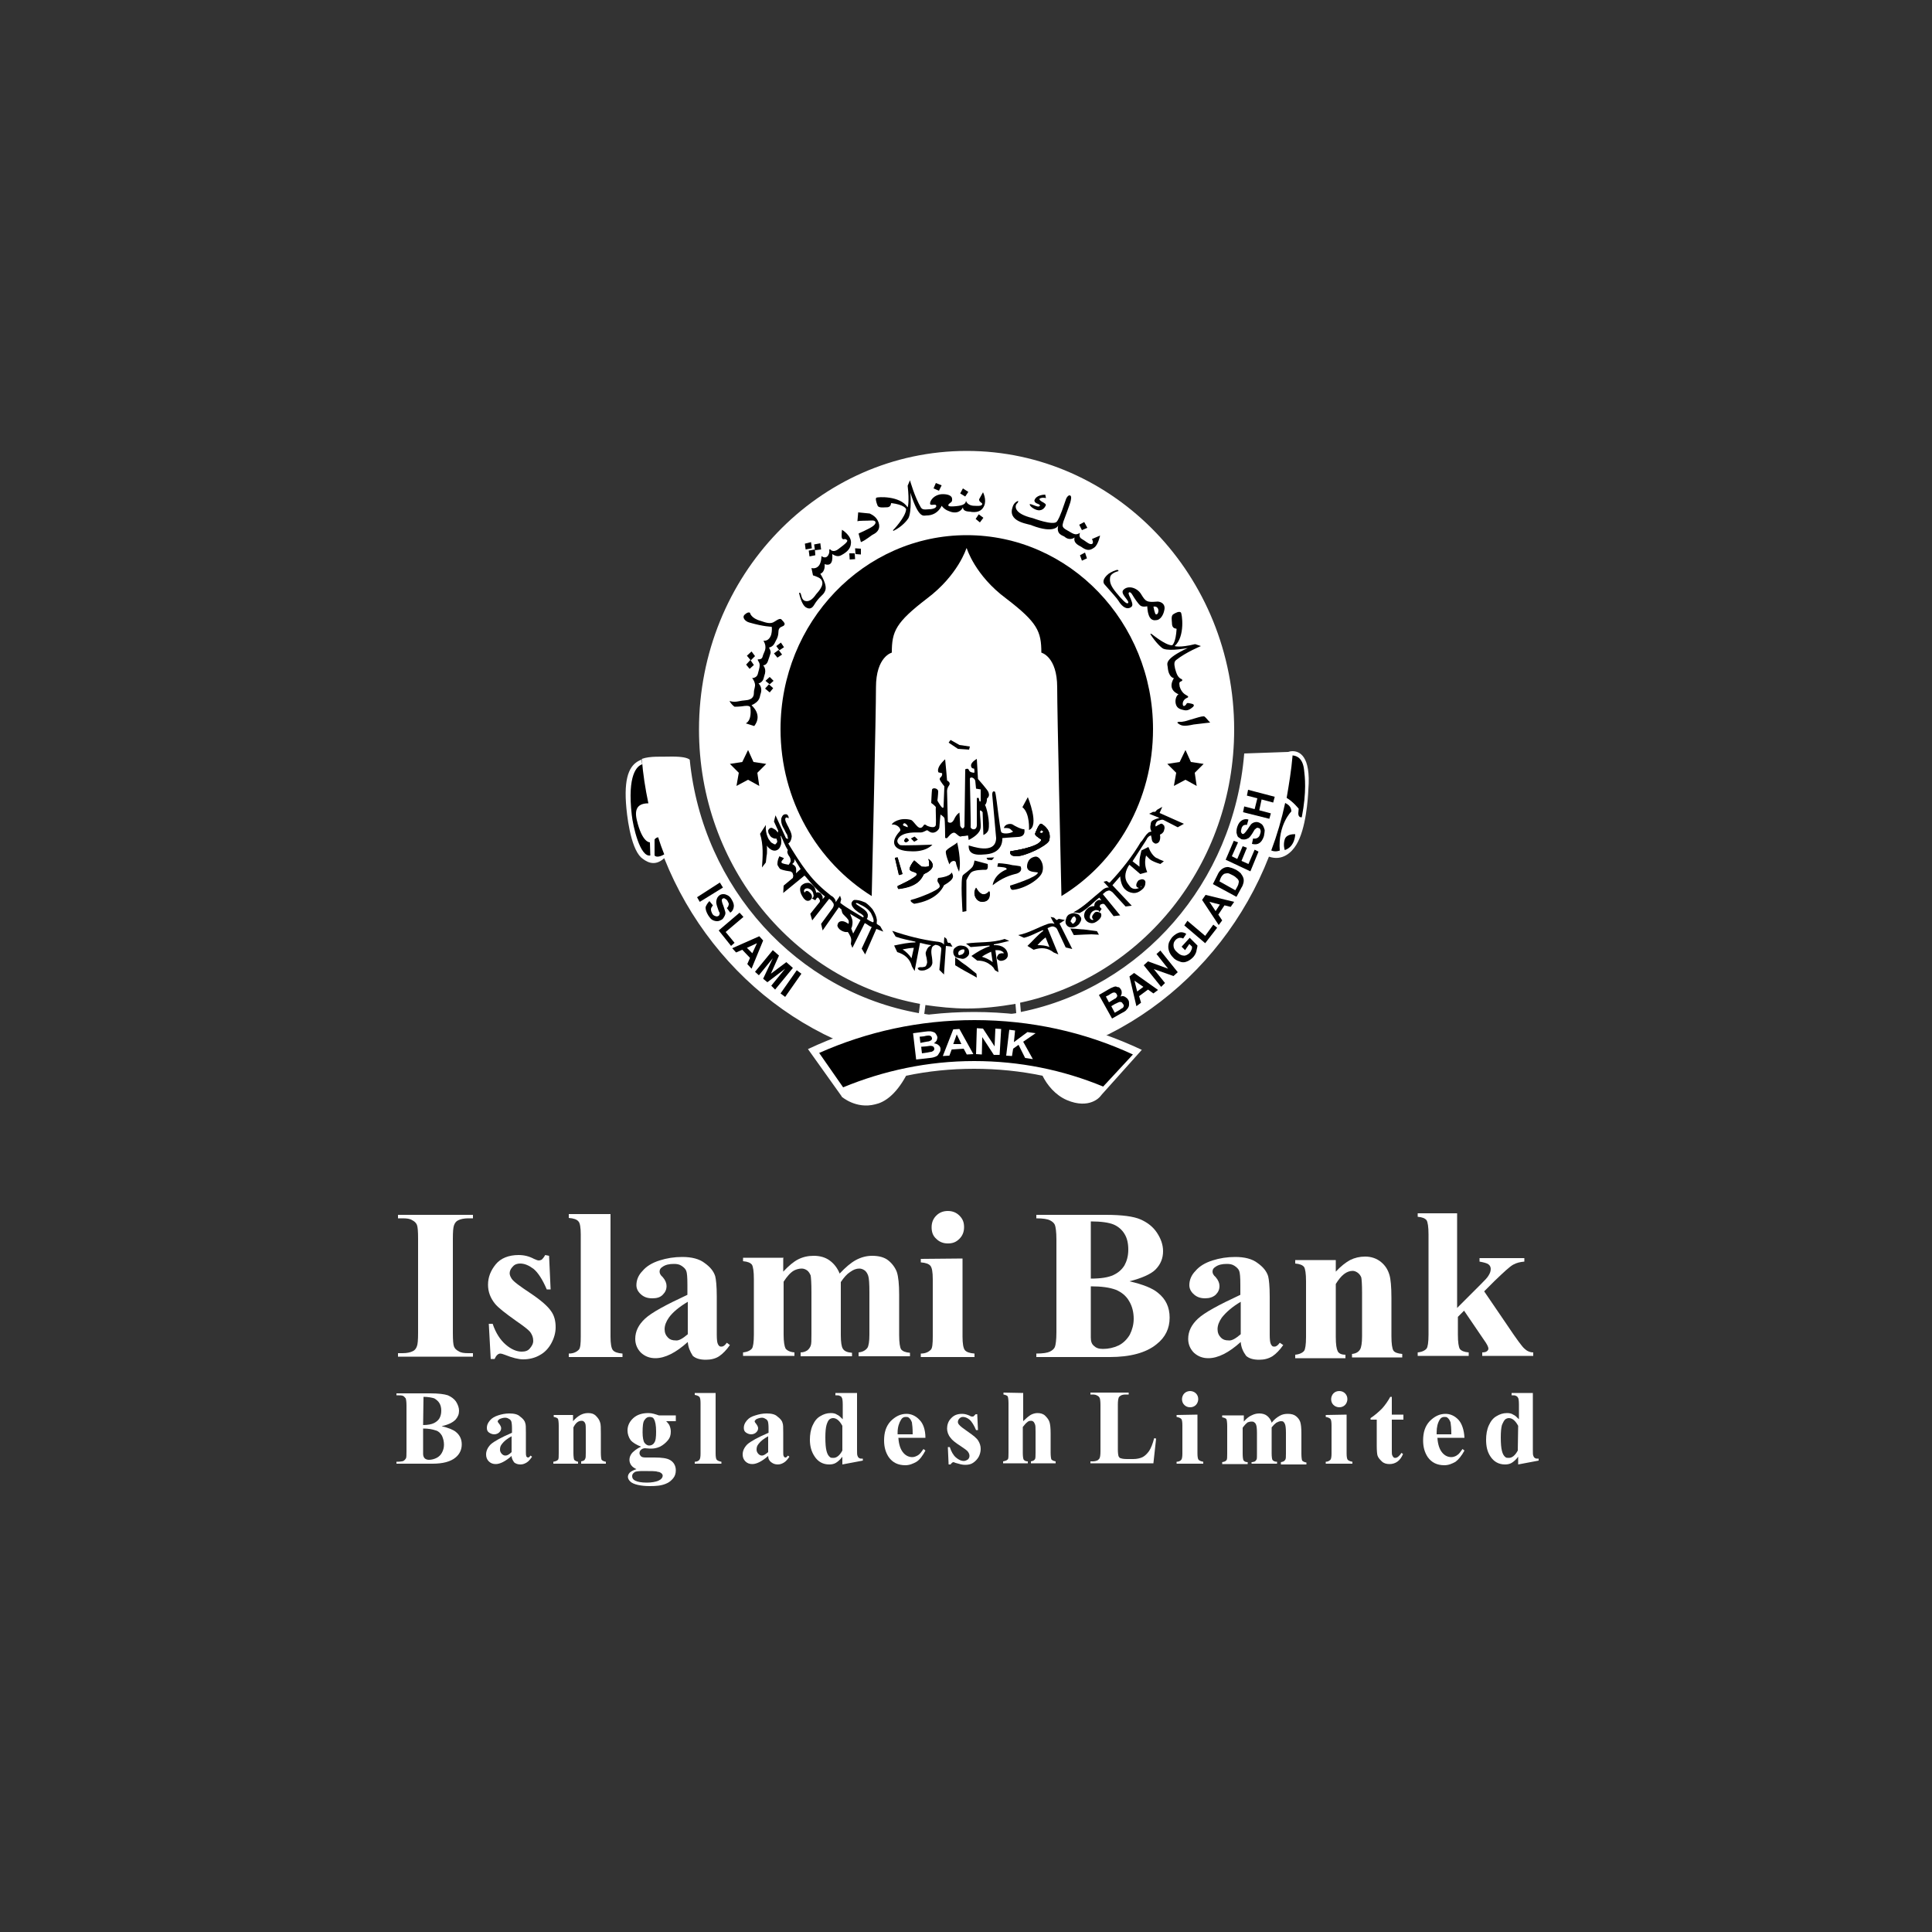
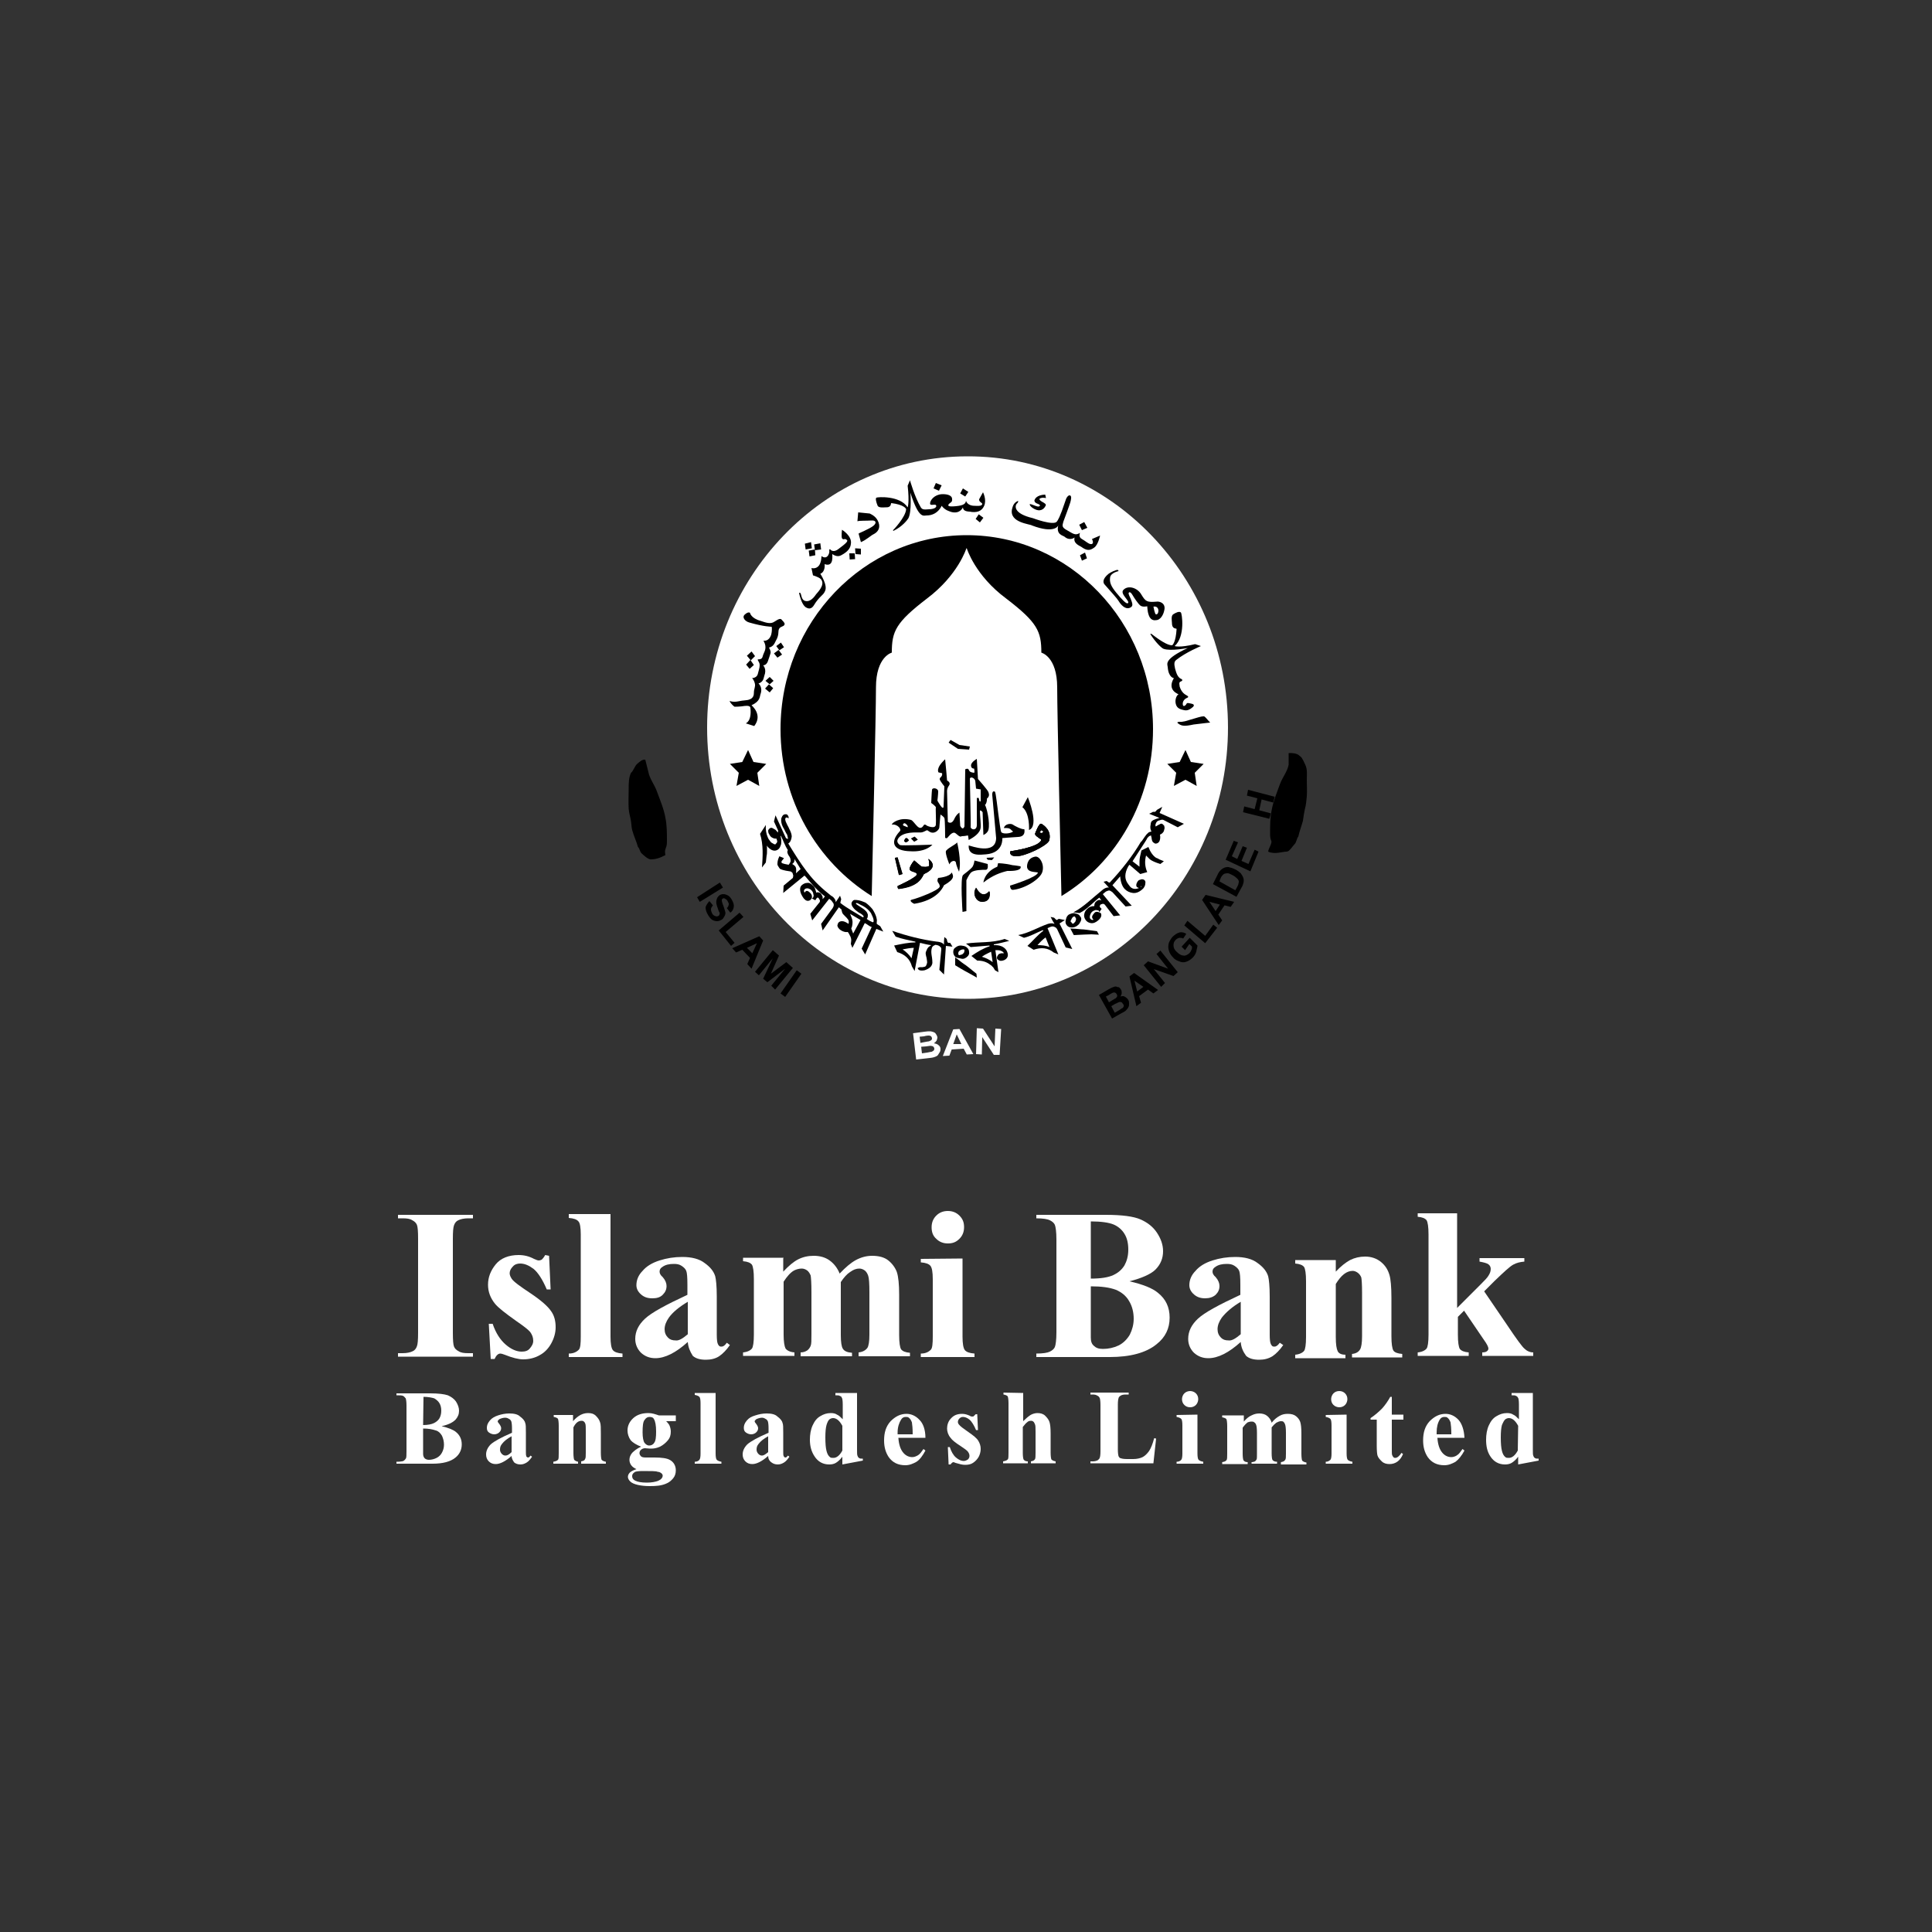
<svg xmlns="http://www.w3.org/2000/svg" version="1.1" id="Layer_1" x="0px" y="0px" viewBox="0 0 500 500" style="enable-background:new 0 0 500 500;" xml:space="preserve">
  <rect x="0" y="0" width="500" height="500" fill="#333333" stroke="none" />
  <style type="text/css">
	.st0{fill:#FFFFFF;}
	.st1{fill:#008F4C;}
</style>
  <g>
    <g>
      <path d="M167,196.6c-0.8-0.1-1.4,0.5-2,1c-0.7,0.5-1.1,2-1.7,2.4c-0.6,1.3-0.6,2.7-0.6,4.1c0,1.7-0.1,3.5,0,5.2    c0.1,1,0.3,1.7,0.5,2.7c0.2,0.9,0.2,2,0.4,2.8c0.4,1.5,1.1,2.9,1.5,4.4c0.4,0.3,0.5,1.2,0.9,1.6c0.5,0.5,1.7,1.6,2.4,1.6    c1.2,0,2.3-0.3,3.8-1.1c-0.1-0.8-0.2-1,0.1-1.8c0.3-0.7,0.3-1.2,0.3-2c0-2,0-3.9-0.4-5.9c-0.4-2.3-1.4-4.6-2.2-6.8    c-0.6-1.7-1.9-3.3-2.2-5L167,196.6z" />
      <path d="M333.5,194.9c0.9-0.1,2.2,0.1,2.7,0.6c0.7,0.5,0.8,0.7,1.6,2.4c0.6,1.3,0.4,2.5,0.4,4c0,1.8,0.1,2.5,0,4.2    c-0.1,1-0.2,2.3-0.5,3.3c-0.2,0.9-0.4,2.2-0.5,3c-0.4,1.5-0.9,2.7-1.2,4.1c-0.4,0.4-0.5,1.6-1,2c-0.5,0.5-1.3,1.9-2,1.9    c-1.2,0-3.1,0.8-4.8,0c0.1-0.9,1.1-2.2,0.8-2.8c-0.3-0.7-0.3-1.2-0.3-2c0-2,0-3.9,0.4-5.9c0.4-2.3,1.4-4.7,2.2-6.9    c0.6-1.6,1.9-3.2,2.2-4.9L333.5,194.9z" />
      <path class="st0" d="M317.8,188.3c0,38.7-30.1,70.2-67.4,70.2c-37.2,0-67.4-31.4-67.4-70.2c0-38.7,30.1-70.2,67.4-70.2    C287.6,118,317.8,149.5,317.8,188.3z" />
      <path d="M298.4,188.7c0-27.7-21.6-50.2-48.2-50.2S202,161,202,188.7c0,18.4,9.5,34.4,23.6,43.2c0.2-9.2,1.1-47,1.1-54    c0-8,4.1-9,4.1-9c0-5.5,1-7.8,9.1-14c8.1-6.1,10.2-13,10.2-13h0.1c0,0,2.1,7,10.2,13c8.1,6.2,9.1,8.5,9.1,14c0,0,4.1,1,4.1,9    c0,7,0.9,44.7,1.1,54C289,223.2,298.4,207.1,298.4,188.7z" />
-       <path class="st0" d="M336.9,211.5c0,0-0.9,0.2-0.9-1c0.1-1.2,0.1-1.2,0.1-1.2s-1.4-1.8-3.1-2.8v-0.1c0.6-3.5,1.2-7.1,1.5-10.7    v-0.2c1.3,0.1,2.7,0.9,3,3.8C337.7,201,338.2,204.8,336.9,211.5z M332.5,220c0,0-0.5-1.3,0-2.8c0.5-1.5,2.7-1.3,2.7-1.3    S335.2,219.1,332.5,220z M329,220.1c1.5-4,2.7-8.1,3.6-12.3c0.8,0.4,1.6,1,1.6,2.2c0,0-3.5,3.4-3,10.1    C331.3,220.1,330.1,220.6,329,220.1z M250.2,263.3c-3.7,0-7.5-0.3-11-0.9l0.3-2.3c3.5,0.5,7.1,0.9,10.8,0.9    c4.2,0,8.4-0.5,12.5-1.2l0.2,2.4C258.7,262.9,254.5,263.3,250.2,263.3z M184,188.7c0-38.1,29.7-69,66.2-69s66.2,30.9,66.2,69    s-29.7,69-66.2,69C213.7,257.7,184,226.9,184,188.7z M169.4,221.4v-4.1c0,0,0.2-0.5,0.9-0.6v-0.1c0.5,1.6,1,3,1.6,4.5    C171.1,221.6,169.9,222,169.4,221.4z M334.5,194.4c-0.6,0-1.1,0.2-1.1,0.2l-11.4,0.4c-2.7,33.4-26.6,60.6-57.8,66.9l-0.2-2.4    c31.6-6.7,55.4-35.8,55.4-70.7c0-39.8-31-72.1-69.2-72.1c-38.3,0-69.3,32.3-69.3,72.1c0,35.5,24.7,65.1,57.2,71l-0.3,2.4    c-31.5-5.6-56-32.4-59.3-65.6c-0.6-0.5-2-0.8-4.6-0.8c-2.7,0.1-5.6-0.2-7.8,0.6c0.3,3.9,0.9,7.7,1.7,11.5c-2.6,0-3.7,1.3-3,4.3    c1.4,6,3.4,5.8,3.4,5.8l0.1,3.4c-2.7,0.5-4.5-7.7-4.8-10.5c-1.2-10.5,1.4-12.7,2.7-13.1c-0.1-0.4-0.1-0.9-0.2-1.2    c-2.7,1-4.5,3.7-4,11.2c0.2,3,1.1,11.4,3.9,14.1c1.2,1,3.4,2.6,6,0.2c12.7,31.9,42.9,54.3,78.2,54.3c35.5,0,65.8-22.7,78.3-54.7    c3.5,1.2,5.9-1.1,7.1-3.1c2.5-4.1,3-11.9,3.1-14.3C339.3,195.5,336.2,194.4,334.5,194.4z" />
-       <path class="st0" d="M252.1,261.9c-15.3,0-29.8,3.4-43,9.6l8.7,12.2v0.1c0,0,3.7,3.3,8.7,2c2.3-0.5,5.2-2.3,8-7.4    c5.7-1.2,11.6-1.8,17.6-1.8s12,0.6,17.7,1.8c1.2,2.4,3.3,5,6.3,6.3c5.9,2.5,8.6-0.9,8.6-0.9l0.5-0.6l10.3-11.5    C282.3,265.5,267.7,261.9,252.1,261.9z" />
-       <path d="M252.1,274.6c11.8,0,23,2.3,33.4,6.6l7.7-8.3c-12.5-5.8-26.4-8.9-41-8.9c-14.3,0-27.8,3-40.2,8.5l6.2,8.9    C228.6,277.1,240.1,274.6,252.1,274.6z" />
      <path d="M235.9,248c-0.6-0.9-1.3-1.6-2.3-2.3c1.1-0.2,2-0.4,2.9-0.4L235.9,248z M245.9,244h-0.5l-0.2-0.2L245,243l-0.6-0.5    c-0.1,0.7-0.1,1.3-0.1,1.8v0.2c-0.3-0.5-0.9-0.7-1.7-0.8h-0.1c-3.9-0.5-7.8-1.5-11.6-2.8l0.9,1.5c1.6,0.6,3.4,0.9,5.1,1.3v0.2    c-1.7,0-3.6,0.4-5.5,0.8l0.8,1.7c2,0.6,3.3,1.8,3.8,3.7l0.7,1.2l1.4-7.3c0.9,0.2,1.9,0.5,2.9,0.6l-0.7,0.5    c-0.4,0.4-0.5,0.9-0.7,1.3c-0.1,0.3,0,0.8,0.2,1.5c0.1,0.7,0.2,1.2,0.1,1.4c-0.1,0.4-0.2,0.6-0.4,0.8c-0.1,0.1-0.3,0.1-0.7,0.2    H238c-0.2,0.1-0.4,0.2-0.5,0.2v0.1c0.1,0.2,0.2,0.4,0.5,0.5s0.8,0.1,1.3,0c1.2-0.4,1.9-1,2-1.9c0-0.2,0-0.9-0.2-2    c-0.1-0.6-0.1-1.2,0-1.6l0.1-0.4c0.1-0.2,0.3-0.4,0.5-0.5l0.5-0.2l0,0l0.2,0.1c0.3,0,0.5,0.1,0.8,0.3c0.2,0.2,0.4,0.4,0.4,0.5    c0,0.1,0,0.2,0,0.4l-0.5,5.2l1.2,1.2l0.5-7.4l1.7,0.2L245.9,244z" />
      <path d="M225.9,238.7c-0.5-0.2-1.1-0.5-1.6-0.9l0.1-0.1c0.2-0.3,0.2-0.6,0.2-1c-0.1-0.3-0.2-0.6-0.5-0.9c-0.2-0.2-0.5-0.5-1-0.8    l-0.9-0.6c-0.5-0.3-0.8-0.6-0.7-0.6c0.1-0.2,0.4-0.1,0.9,0.2l1,0.5c0.9,0.5,1.5,1.1,2,1.8l0.5,1.1c0.2,0.5,0.2,0.9,0.2,1.1    L225.9,238.7z M220.8,241.6c-0.2-0.6-0.4-1-0.5-1.3l0.2-0.5c0.2-0.9,0.2-1.6-0.1-2.3l-0.4-1l2.7,1.6L220.8,241.6z M206,226    c0.1-0.9,0.1-1.4-0.2-1.8c-0.2-0.2-0.3-0.3-0.6-0.5l-0.2-0.1c0.5-0.3,0.7-0.8,0.6-1.3l1.6,2.6L206,226z M226.9,239.1v-0.5    c0.1-0.4,0-0.8-0.1-1.2c-0.2-0.7-0.5-1.3-1-2.1c-0.5-0.6-1.1-1.2-1.8-1.7l-0.5-0.2c-0.9-0.4-1.7-0.5-2.3-0.5    c-0.3,0-0.5,0.2-0.7,0.5c-0.2,0.3-0.2,0.7,0.1,1.2c0.2,0.3,0.5,0.7,0.9,1c0.5,0.4,0.9,0.7,1.2,0.8c0.6,0.4,0.9,0.7,0.8,0.9    l-0.2,0.1c-1.9-1.2-4-2.3-5.8-3.7v-0.2l0.2-0.8l-0.3-0.9c-0.4,0.6-0.7,1.1-1,1.5l-0.1,0.2c0-0.5-0.3-1.1-1-1.6h-0.1l0,0    c-2.4-1.9-4.4-3.7-6.2-6.1l-0.1-0.1c-1.9-2.5-3.3-4.8-4.9-7.4c0.5-0.3,0.8-0.9,0.9-1.8c0-0.5-0.2-1.2-0.7-2.1c0-0.1-0.2-0.4-0.5-1    c-0.2-0.5-0.4-0.8-0.4-0.9l-0.1-0.5c0.1-0.2,0.1-0.4,0.2-0.4c0.2-0.1,0.4,0,0.7,0.2c0-0.2,0-0.5-0.1-0.6c-0.1-0.2-0.2-0.3-0.3-0.4    c-0.2-0.1-0.5-0.1-0.8,0c-0.4,0.2-0.5,0.5-0.7,1c-0.1,0.6,0,1.4,0.4,2.2l0.3,0.5c0.3,0.6,0.5,1.1,0.8,1.5l0.2,0.8    c0,0.3,0,0.4,0,0.4l-0.1-0.1l-0.4-0.2l-2.7-5.9l-0.4,1.6l1.1,2.4c-0.1,0.3-0.1,0.5-0.1,0.5c0,0-0.1-0.2-0.2-0.3    c-0.2-0.2-0.4-0.5-0.5-0.5l-0.7-0.4c-0.3-0.1-0.5-0.1-0.7,0.1c-0.2,0.1-0.3,0.3-0.4,0.5c0,0.2,0,0.6,0.2,0.9    c0.2,0.4,0.4,0.7,0.7,0.9c0.5,0.3,0.9,0.4,1.2,0.3l0.1,0.2c0.1,0.3,0.2,0.5,0.1,0.8l-0.4,0.5h-0.3l-0.7-0.4    c-0.2-0.1-0.3-0.3-0.6-0.7c-0.2-0.2-0.3-0.5-0.4-0.7c-0.4-0.9-0.6-2-0.5-3.2l-1.5,2.3c0.9,2.8,0.7,5.9,0.5,8.7l1-1.3l0.2-1.8    c0.1-0.3,0.1-0.8,0.1-1.4s0-1.1-0.1-1.2c0.9,1.2,1.9,1.6,2.7,1.2c0.4-0.2,0.7-0.5,0.9-1.1c0.2-0.4,0.2-0.8,0.2-1.2    c0-0.2,0-0.5-0.1-0.9c-0.1-0.3-0.1-0.5,0-0.5c0.6,1.2,1,2.5,1.8,3.7l-0.1,0.2c-0.1,0.3,0,0.7,0.3,1.2c0.4,0.5,0.5,0.9,0.5,1.2    c0.1,0.4-0.2,0.8-0.5,1.2l-1-0.2c-0.4-0.1-0.7-0.2-0.8-0.3c-0.1-0.2-0.1-0.4,0.2-0.7l0.4-0.5l-1.2-0.5c-0.5,1-0.5,1.7-0.5,2.1    c0,0.2,0.2,0.5,0.4,0.8l0.2,0.3c0.2,0.2,1.1,0.5,2.6,0.7c0.3,0,0.5,0.2,0.7,0.4l0.2,0.7l-0.1,0.6l-2.4,2l-0.1,1.9l5.5-4.5l0.2,0.2    l0.1,0.1c1.6,1.9,3,3.6,5,5.1l-0.6,0.7v-0.1v-0.5c-0.1-0.2-0.2-0.5-0.5-0.9c-0.3-0.2-0.7-0.4-1.2-0.2v-0.2    c-0.2-0.6-0.3-1.2-0.8-1.6c-0.5-0.5-0.9-0.8-1.5-0.7c-0.5,0-0.9,0.2-1.3,0.5c-0.5,0.4-0.6,0.9-0.5,1.6c0.1,0.6,0.4,1.2,0.9,1.9    c0.5,0.6,1,0.8,1.6,0.5c0.2-0.1,0.3-0.3,0.5-0.6c0.1-0.5,0-0.9-0.4-1.3c-0.2-0.2-0.4-0.4-0.7-0.5c-0.2-0.1-0.5,0-0.6,0.2l-0.2,0.2    c-0.2-0.4-0.2-0.6,0.1-0.9c0.2-0.2,0.5-0.2,0.8-0.2c0.3,0.1,0.6,0.2,0.9,0.5c0.3,0.3,0.5,0.7,0.5,1.1c0.1,0.1,0.1,0.3,0,0.6    c0,0.2-0.2,0.3-0.4,0.4l0.9,0.5c0.2-0.4,0.4-0.6,0.5-0.7c0.2,0,0.3,0,0.4,0.2l0.3,0.5c0,0.2,0,0.4-0.1,0.5l-2.4,3l0.5,1.7l4.4-5.6    l0.6,0.5l0.5,0.7c0.1,0.3,0.1,0.5,0,0.8l-0.2,0.4l-3,4.1l0.4,1.7l4.2-6l0.7,0.6v0.2l0.2,0.7c0.1,0.2,0.3,0.4,0.6,0.7    c0.4,0.4,0.7,0.7,0.9,1c0.2,0.3,0.2,0.7,0.1,1.1l-0.3-0.2c-0.5-0.3-0.9-0.5-1.4-0.5c-0.5,0-0.8,0.2-1,0.5l-0.2,0.6    c0,0,0.1,0.2,0.1,0.4c0.2,0.3,0.4,0.6,0.9,0.9c0.5,0.3,1.1,0.5,1.7,0.4c0.2,0.2,0.4,0.6,0.7,1.2c0.1,0.2,0.2,0.6,0.2,1l-0.1,0.9    l0.4,1l3.2-6.4c0.5,0.2,0.9,0.6,1.5,0.9l0,0l0.3,0.1l-2.6,5.6l0.9,1.5l2.9-6.6l1.8,0.7l-0.8-1.4L226.9,239.1z" />
      <path d="M277.2,238.1c0.2-0.5,0.4-0.8,0.7-0.9c0.2-0.1,0.3,0,0.4,0.2l0.2,0.4c0,0.2-0.1,0.4-0.2,0.7c-0.2,0.2-0.4,0.5-0.5,0.5    c-0.2,0.1-0.3,0.1-0.4-0.2C277,238.6,277,238.3,277.2,238.1z M277,240c0.5,0.1,1.1,0,1.6-0.3c0.3-0.2,0.5-0.4,0.6-0.5    c0.2-0.2,0.3-0.5,0.5-0.8c0.2-0.5,0.2-0.9-0.2-1.3c-0.2-0.4-0.6-0.6-1.2-0.7c-0.5-0.2-1,0-1.5,0.2s-0.8,0.7-0.9,1.2    c-0.2,0.5-0.2,1,0,1.4C276.2,239.7,276.5,239.9,277,240z" />
      <path d="M279.8,240.5c-1.1-0.1-2-0.2-2.8-0.2l0.9,1.7c2.1-0.1,3.7-0.2,4.6-0.2l1.9,0.1l-0.5-0.9    C281.8,240.7,280.5,240.5,279.8,240.5z" />
      <path d="M248.4,246c0.4-0.3,0.8-0.3,1-0.3c0.2,0,0.2,0.2,0.2,0.4l-0.1,0.4c-0.1,0.1-0.2,0.3-0.5,0.5l-0.7,0.2    c-0.2,0-0.3-0.2-0.3-0.4C248,246.4,248.1,246.2,248.4,246z M248.8,248.1c0.3,0.1,0.5,0,0.7,0c0.2-0.1,0.5-0.2,0.8-0.5    c0.4-0.3,0.6-0.8,0.5-1.2c0-0.5-0.2-0.9-0.6-1.2c-0.4-0.4-0.9-0.4-1.5-0.5c-0.5,0-0.9,0.1-1.4,0.5c-0.5,0.3-0.6,0.7-0.6,1.2    c0,0.5,0.2,0.9,0.6,1.3C247.7,247.9,248.3,248,248.8,248.1z" />
      <path d="M271.6,245.1c-0.9-0.4-2-0.5-3.1-0.5c0.7-0.8,1.4-1.5,2.1-2L271.6,245.1z M275.6,238.1l-1.6-0.3l-0.5,0.3l-0.2-0.1    l-0.5-0.5l-0.9-0.2c0.3,0.6,0.6,1.2,0.9,1.6l0.1,0.2c-0.5-0.2-1-0.2-1.7,0l0,0c-2.6,0.9-5,2.4-7.7,2.9l1.5,0.7    c1.7-0.4,3.2-1.3,4.9-2l0.1,0.2c-1.4,1-2.7,2.6-4.1,3.9l1.6,1c2-0.7,3.7-0.5,5.2,0.7l1.2,0.5l-2.8-6.8l0.7-0.3    c0.3-0.1,0.5-0.2,0.9-0.1c0.3,0.1,0.5,0.2,0.7,0.4l0.2,0.3l2.2,4.7l1.7,0.4l-3.3-6.6L275.6,238.1z" />
      <polygon class="st1" points="301.4,213.4 301.4,213.4 301.4,213.4   " />
      <path d="M295.2,229.4L295.2,229.4l0.2-0.1c0,0.1-0.1,0.2-0.2,0.3L295.2,229.4z M300.1,212.3c0.5-0.2,0.8-0.2,1-0.1l3.7,1.9    l1.6-0.9l-6.3-2.8l0.7-1.6l-1.4,0.8c-0.2,0.3-0.3,0.4-0.5,0.5h-0.1h-0.4c-0.2,0.1-0.5,0.3-1,0.5l1.5,0.6l1.2,0.5H300    c-1.2,0.3-2,0.7-2.1,1.1c0,0.1-0.1,0.2-0.1,0.5c-0.2,0.8-0.1,1.4,0.2,1.9c-0.5,0.1-0.8,0.2-0.9,0.4c-0.3,0.2-0.5,0.5-0.8,0.9    l-0.9,1.3h-0.1c-2.3,3.9-5.1,7.4-8.1,10.6h-0.2l-0.6-0.4l-0.8,0.2c0.5,0.5,0.9,1,1.2,1.3l0.2,0.2c-0.5-0.1-1.1,0.1-1.8,0.7    l-0.1,0.1l0,0c-2.4,1.9-4.6,4.2-7.3,5.6l1.6,0.2c2-1,3.4-2.7,5.1-4l0.6,0.8L285,233l-0.4-0.1c-0.3,0-0.6,0.1-0.9,0.4    c-0.3,0.2-0.5,0.6-0.5,1.2h-0.1c-0.6,0-1.2,0.2-1.6,0.6c-0.5,0.4-0.8,0.9-0.9,1.5c-0.1,0.5,0,0.9,0.3,1.4c0.3,0.5,0.8,0.8,1.4,0.9    c0.7,0.1,1.3-0.2,1.9-0.7c0.6-0.5,0.9-1,0.8-1.6c0-0.2-0.2-0.4-0.6-0.5c-0.4-0.2-0.9-0.2-1.2,0.2c-0.2,0.2-0.4,0.5-0.5,0.7    c-0.1,0.3-0.1,0.5,0.1,0.8l0.2,0.2c-0.3,0.2-0.6,0-0.8-0.2c-0.2-0.2-0.2-0.5-0.1-0.9c0.1-0.3,0.2-0.6,0.5-0.9    c0.3-0.3,0.7-0.4,1-0.5c0.1,0,0.3,0.1,0.6,0.1c0.2,0.1,0.3,0.2,0.3,0.5l0.6-0.9c-0.3-0.2-0.5-0.5-0.5-0.7l0.2-0.4l0.6-0.2    c0.2,0,0.4,0.1,0.5,0.2l2.3,3l1.7-0.2l-4.5-5.5l0.6-0.5c0.2-0.2,0.5-0.3,0.8-0.4c0.3-0.1,0.5,0,0.8,0.2l0.3,0.2l3.4,3.7l1.6-0.2    l-5-5.3l2-2.3c0.1,1.4,0.5,2.6,1.2,3.3c0.6,0.6,1.3,0.9,2.1,1c0.9,0.1,1.8-0.3,2.7-1.2c0.3-0.4,0.5-0.8,0.5-1.2    c0.1-0.5,0-0.8-0.3-1c-0.3-0.2-0.7-0.2-1.1,0c-0.2,0-0.4,0.2-0.5,0.3l-0.3,0.5c-0.2,0.5-0.2,0.9,0.1,1.1c0.2,0.1,0.3,0.2,0.5,0.2    c-0.9,0.4-1.6,0.3-2.2-0.2c-0.2-0.2-0.4-0.5-0.7-0.9c-0.9-1.2-0.9-2.7,0.1-4.5l0.3-0.4l2.8,2.4l1.8-0.5c-0.6-1.4-0.7-2.8-0.3-4.3    l1,1c0.5,0.4,1.4,0.8,2.7,1.2l0.9-0.7l-0.2-0.1c-0.8-0.3-1.2-0.5-1.3-0.6l-0.5-0.2c-0.8-0.5-1.5-1.5-2-2.8l-1.8,0.9    c-0.3,1.2-0.5,2.1-0.5,2.8v1.1v0.3l-1.8-1.4l3.3-5.1l0,0c0.3-0.5,0.5-0.8,0.5-0.9l0.5-0.5l0.5-0.2c0,0.3,0.1,0.5,0.1,0.5    c0.1,0.8,0.2,1.2,0.6,1.4l0.3,0.2c0.5,0.1,1-0.2,1.2-0.7c0.2-0.5,0.2-1.1,0.1-1.6c0.5-0.2,0.8-0.5,1-0.9l0.2-0.8l-0.1-0.6    l-0.4-0.4c-0.2-0.2-0.5-0.2-0.9,0.1c-0.1,0-0.4,0.2-0.9,0.5c-0.1-0.2-0.1-0.5,0-0.7C299.3,212.6,299.6,212.4,300.1,212.3z" />
      <path d="M249.5,249.5c-0.9-0.6-1.6-1.3-2.3-1.7v2c1.9,1.2,3.3,1.9,4,2.3l1.6,0.9l-0.1-1C251,250.6,250,249.8,249.5,249.5z" />
      <path d="M254.1,247.6c0.4-0.2,0.7-0.5,0.8-0.5c0.4-0.2,0.9-0.5,1.6-0.8l0.4,2.7C256,248.3,255.1,247.9,254.1,247.6z M260,243    c-3.3,1.1-6.7,0.7-10,1.2l1.2,0.9l4.9-0.4v0.2c-1.6,0.5-3.1,1.4-4.7,2.5l1.5,1.2c1.3,0,2.4,0.3,3.4,1.1c0.4,0.2,0.5,0.5,0.7,0.6    c0.1,0.1,0.2,0.3,0.5,0.8l0.9,0.5l-0.8-5.7c0.5,0,0.9,0,1.3,0.1c0.5,0.2,0.8,0.4,0.9,0.7h-0.7l-0.6,0.2c-0.3,0.3-0.5,0.7-0.5,1    c0,0.2,0.2,0.5,0.5,0.6c0.3,0.2,0.6,0.2,1,0.1c0.5-0.1,0.9-0.4,1.1-0.7s0.3-0.6,0.2-1.1c-0.2-0.9-0.7-1.5-1.6-1.9    c-0.7-0.3-1.4-0.3-2-0.3v-0.2c1.3-0.2,2.7-0.6,4-0.9L260,243z" />
      <path d="M210.9,142.4l-0.2-1.5l1.6-0.3l0.2,1.6L210.9,142.4z M210.1,141.9l-1.6,0.3l-0.2-1.5l1.6-0.4L210.1,141.9z" />
      <polygon points="180.4,232.2 186.3,228.4 187.1,229.7 181.1,233.4   " />
      <path d="M183.6,233.2l0.9,1.1c-0.3,0.4-0.5,0.7-0.5,1c0,0.4,0.1,0.7,0.3,1.1c0.2,0.4,0.5,0.6,0.9,0.7c0.2,0.1,0.5,0.1,0.8-0.1    c0.1-0.1,0.2-0.2,0.2-0.4c0.1-0.2,0.1-0.4-0.1-0.6c-0.1-0.2-0.2-0.5-0.4-1.1c-0.3-0.8-0.4-1.4-0.3-1.8c0.1-0.6,0.3-1,0.8-1.4    c0.3-0.2,0.6-0.3,1-0.3c0.4,0,0.7,0.1,1.1,0.3c0.4,0.2,0.7,0.5,1,1c0.5,0.8,0.7,1.5,0.6,2c-0.1,0.6-0.3,1.1-0.9,1.5l-0.9-1.2    c0.3-0.2,0.4-0.5,0.5-0.9c0.1-0.2-0.1-0.5-0.3-0.9c-0.2-0.4-0.5-0.5-0.8-0.7c-0.2-0.1-0.4,0-0.5,0.1c-0.2,0.1-0.2,0.2-0.2,0.4    c0,0.2,0.1,0.7,0.4,1.4c0.2,0.6,0.4,1.2,0.5,1.6c0.1,0.4,0,0.7-0.2,1.1c-0.2,0.4-0.4,0.7-0.7,0.9c-0.4,0.2-0.7,0.4-1.2,0.4    c-0.4,0-0.8-0.1-1.2-0.3c-0.4-0.2-0.7-0.6-1.1-1.2c-0.5-0.8-0.7-1.5-0.7-2.1C182.7,234.4,183.1,233.7,183.6,233.2z" />
      <polygon points="186,240.8 191.4,236.2 192.4,237.3 187.8,241.2 190.1,244 189.2,244.8   " />
      <path d="M194.7,246.7l1.2-2.6l-2.6,1.2L194.7,246.7z M194.5,250.7l-1.1-1.2l0.7-1.6l-2-2.1l-1.6,0.7l-1-1.1l7-3.1l1,1.1    L194.5,250.7z" />
      <polygon points="195.4,251.5 200,245.9 201.6,247.3 199.5,252 203.5,249 205.2,250.5 200.6,256.1 199.6,255.1 203.2,250.7     198.6,254.2 197.5,253.3 200,248 196.4,252.4   " />
      <polygon points="202,257.1 206.2,251.1 207.4,252 203.2,258   " />
      <path d="M287.6,260.4l0.9,1.7l1.2-0.7c0.4-0.3,0.7-0.5,0.8-0.5c0.2-0.2,0.3-0.3,0.3-0.5c0.1-0.2,0-0.4-0.2-0.6    c-0.1-0.2-0.2-0.3-0.3-0.4c-0.2-0.1-0.4-0.1-0.5-0.1c-0.2,0-0.5,0.2-1.2,0.5L287.6,260.4z M286.2,257.9l0.8,1.5l0.8-0.5    c0.5-0.3,0.8-0.5,0.9-0.5c0.2-0.2,0.3-0.3,0.4-0.5c0.1-0.2,0-0.4-0.1-0.6c-0.1-0.2-0.2-0.3-0.4-0.4c-0.2-0.1-0.4,0-0.6,0    c-0.1,0.1-0.5,0.2-1,0.6L286.2,257.9z M284.4,257.5l2.4-1.4c0.5-0.3,0.9-0.5,1.2-0.6c0.2-0.1,0.5-0.2,0.8-0.2    c0.2,0.1,0.5,0.2,0.8,0.2c0.2,0.2,0.4,0.4,0.5,0.6c0.2,0.3,0.2,0.6,0.2,0.9s-0.2,0.6-0.3,0.9c0.5-0.2,0.9-0.1,1.2,0.1    c0.3,0.2,0.6,0.4,0.8,0.8c0.2,0.3,0.2,0.6,0.2,1c0,0.3,0,0.6-0.2,0.9c-0.1,0.3-0.4,0.5-0.6,0.8c-0.2,0.2-0.7,0.5-1.5,0.9l-2.1,1.2    L284.4,257.5z" />
      <path d="M295.9,255.4l-2.3-1.6l0.7,2.8L295.9,255.4z M299.7,256.2l-1.2,0.9l-1.4-1l-2.3,1.7l0.5,1.7l-1.2,0.9l-1.8-7.7l1.2-0.9    L299.7,256.2z" />
      <polygon points="300.5,255.4 296,249.8 297.1,248.8 302.3,250.7 299.3,246.9 300.3,246 304.8,251.6 303.7,252.6 298.6,250.8     301.5,254.4   " />
      <path d="M306.7,245.9l-0.9-0.9l2.1-2.3l2,2c0,0.4-0.2,0.9-0.3,1.6c-0.2,0.6-0.5,1.1-0.9,1.5c-0.5,0.5-1.1,0.9-1.7,1.1    c-0.5,0.2-1.2,0.2-1.8-0.1c-0.6-0.2-1.2-0.5-1.6-1c-0.5-0.5-0.9-1.1-1.1-1.8c-0.2-0.6-0.2-1.3,0-2c0.2-0.5,0.5-1,0.9-1.5    c0.6-0.6,1.2-1,1.9-1.2c0.5-0.1,1.2,0,1.7,0.4l-0.8,1.2c-0.3-0.2-0.6-0.2-1-0.2c-0.3,0.1-0.6,0.2-0.9,0.5    c-0.5,0.5-0.6,0.9-0.6,1.5s0.3,1.2,0.9,1.7c0.6,0.6,1.2,0.9,1.7,0.9c0.5,0.1,1-0.2,1.5-0.6c0.2-0.2,0.4-0.5,0.5-0.8    c0.2-0.3,0.2-0.6,0.2-0.9l-0.7-0.7L306.7,245.9z" />
      <polygon points="311.9,244.1 306.5,239.5 307.3,238.3 311.9,242.2 314,239.3 315,240.1   " />
      <path d="M315.7,234.1l-2.7-0.7l1.6,2.4L315.7,234.1z M319.4,233.4l-0.9,1.3l-1.6-0.4l-1.6,2.4l1,1.5l-0.9,1.2l-4.3-6.5l0.9-1.3    L319.4,233.4z" />
      <path d="M315.6,228.1l4.1,2.3l0.5-0.9c0.2-0.4,0.3-0.6,0.3-0.8c0.1-0.2,0.1-0.5,0.1-0.7c-0.1-0.2-0.2-0.5-0.5-0.7    c-0.2-0.2-0.5-0.5-1.1-0.8c-0.5-0.2-0.9-0.5-1.2-0.5c-0.3,0-0.5,0-0.8,0.1c-0.2,0-0.4,0.2-0.6,0.4c-0.2,0.2-0.4,0.5-0.6,1    L315.6,228.1z M313.9,228.8l1.2-2.4c0.2-0.5,0.5-0.9,0.8-1.2c0.3-0.3,0.6-0.5,1.1-0.7c0.4-0.1,0.9-0.2,1.3,0    c0.5,0.1,1,0.3,1.6,0.6c0.5,0.3,0.9,0.6,1.2,0.9c0.3,0.4,0.6,0.9,0.7,1.3c0.1,0.3,0.1,0.8,0,1.2c-0.1,0.3-0.2,0.8-0.5,1.2    l-1.3,2.4L313.9,228.8z" />
      <polygon points="323.6,225.5 317.2,222.5 319.3,217.6 320.4,218 318.8,221.6 320.2,222.3 321.6,219 322.7,219.4 321.3,222.8     323.1,223.6 324.7,219.9 325.7,220.4   " />
-       <path d="M324,218.4l0.3-1.4c0.5,0.1,0.9,0,1.2-0.2c0.3-0.2,0.5-0.5,0.6-0.9c0.2-0.5,0.2-0.9,0.1-1.1c-0.1-0.4-0.3-0.5-0.5-0.5    c-0.2-0.1-0.3-0.1-0.5,0c-0.1,0-0.2,0.2-0.5,0.4c-0.1,0.2-0.3,0.5-0.6,1c-0.4,0.6-0.8,1.2-1.2,1.3c-0.5,0.3-1,0.3-1.6,0.2    c-0.3-0.2-0.6-0.4-0.9-0.6c-0.2-0.3-0.3-0.7-0.4-1.1c0-0.4,0-0.9,0.2-1.5c0.3-0.9,0.7-1.4,1.2-1.7c0.5-0.3,1.1-0.4,1.7-0.2    l-0.4,1.4c-0.4-0.1-0.6,0-0.9,0.1c-0.2,0.2-0.4,0.4-0.5,0.8c-0.1,0.4-0.2,0.8-0.1,1c0.1,0.2,0.2,0.3,0.3,0.4    c0.2,0.1,0.3,0,0.5-0.1c0.2-0.2,0.5-0.5,0.9-1.1c0.4-0.6,0.7-1.1,0.9-1.3c0.2-0.2,0.5-0.4,0.9-0.5s0.7-0.1,1.2,0.1    c0.4,0.2,0.7,0.4,0.9,0.7c0.2,0.3,0.4,0.8,0.5,1.2c0,0.5-0.1,1-0.2,1.6c-0.3,0.9-0.7,1.5-1.2,1.8    C325.5,218.5,324.8,218.6,324,218.4z" />
      <polygon points="328.5,211.9 321.7,210.2 322,208.7 324.7,209.4 325.4,206.6 322.7,205.9 323,204.4 329.9,206.2 329.5,207.7     326.5,206.9 325.9,209.7 328.9,210.5   " />
      <path class="st0" d="M238.4,270.9l0.2,1.7l1.4-0.2c0.5-0.1,0.9-0.2,1.1-0.2c0.2-0.1,0.4-0.2,0.5-0.3c0.2-0.2,0.2-0.4,0.2-0.5    c0-0.2-0.1-0.3-0.2-0.5c-0.2-0.1-0.3-0.2-0.5-0.2c-0.2-0.1-0.7,0-1.4,0.1L238.4,270.9z M238,268.3l0.2,1.6l1-0.2    c0.6-0.1,1-0.2,1.2-0.2c0.2-0.1,0.5-0.2,0.6-0.3c0.2-0.2,0.2-0.3,0.2-0.5c0-0.2-0.2-0.4-0.2-0.5c-0.2-0.1-0.4-0.2-0.6-0.2    c-0.2,0-0.6,0-1.3,0.2L238,268.3z M236.3,267.4l3-0.4c0.6-0.1,1.1-0.1,1.4-0.1c0.3,0,0.5,0.1,0.9,0.2c0.2,0.1,0.5,0.2,0.6,0.5    c0.2,0.2,0.3,0.5,0.4,0.8c0,0.3-0.1,0.6-0.2,0.9c-0.2,0.3-0.4,0.5-0.7,0.7c0.5,0.1,0.9,0.2,1.2,0.5c0.3,0.2,0.5,0.6,0.5,0.9    s0,0.6-0.2,0.9c-0.2,0.3-0.3,0.5-0.5,0.8c-0.2,0.2-0.6,0.4-1,0.5c-0.2,0.1-0.9,0.2-1.9,0.3l-2.7,0.3L236.3,267.4z" />
      <path class="st0" d="M248.8,270.2l-1.2-2.5l-0.9,2.5H248.8z M251.9,272.8l-1.7,0.1l-0.8-1.5l-3.1,0.2l-0.6,1.6l-1.7,0.1l2.7-6.9    l1.6-0.1L251.9,272.8z" />
      <polygon class="st0" points="252.6,272.8 252.8,266.1 254.4,266.2 257.4,270.8 257.6,266.2 259.1,266.3 258.7,273 257.2,273     254.2,268.4 254.1,272.9   " />
-       <polygon class="st0" points="260.4,273.2 261.2,266.5 262.7,266.7 262.4,269.7 265.9,267.1 268,267.4 264.8,269.6 267.3,274.1     265.3,273.8 263.6,270.4 262.2,271.4 261.9,273.3   " />
    </g>
    <g>
      <g>
        <path class="st0" d="M234,217.6c0.4,0.9,1.2-0.1,1.2-0.1s-0.2-0.5-0.6-0.6C234.3,216.8,234,217.6,234,217.6z" />
        <polygon class="st0" points="235.8,217 236.6,217.8 237.5,217.3 236.7,216.6    " />
        <path d="M265.1,214.6c-0.7,0.1-2.6-0.9-3-1.2c-0.4-0.3-2-0.3-2.3,0.9c1.9-0.1,1.6,0.4,2.4,0.9c-0.8,0.6-2.8,0.7-3.1,0.1     c-0.3-0.6-1.2-8.7-1.4-9.6s-0.1-0.8-0.5-0.9c-0.5,0-0.4,1-0.4,1s0.9,9.8,1,11.1c-0.1,4.5-6.5,2-7.1,1.9c-0.2,2.9,3.1,2.4,4.5,2.3     c4.6-0.4,4.2-4.2,4.2-4.2s2.2-0.2,4.1-0.3C265.3,216.5,265.2,215.2,265.1,214.6z" />
        <path d="M266,206.3l-1.4,2.6c2,1.6,1.7,5.9,1.7,5.9C269.1,213.8,266,206.3,266,206.3z" />
        <path d="M263.1,221.6c2.2,0,7.7-2.6,8.4-4c0.8-2.6-1.4-4.1-2-4.4c-0.6-0.3-1.6,2.5-1.6,2.5c-0.2,0.5,0.8,1,1.6,1.6     c-0.4,2-8,3-8,3S260.9,221.6,263.1,221.6" />
        <path d="M269.8,225.5c0.5-2-0.8-4-1.9-3.8c-2.3,0.4-2.1,2.7-2.1,2.7c0.2,1.4,2,1.2,2.8,1.4c0,1.2-7.2,3.4-7.2,3.4s0,1.1,0.7,1.1     C265.3,230,269.4,227.4,269.8,225.5z" />
        <polygon class="st0" points="232.3,221.9 231.6,222 232.7,226.5 233.6,226.2    " />
        <path d="M239.1,226.2c4.3-1.9,1.2-3.9,1.2-3.9s0.2,0.9,0.2,1.6c0,0.7-2,0.4-2,0.4l-1.9-1.6c0,0-0.9,1-1.2,2.1     c0,0.9,1.6,0.7,1.9,1.4c0.2,0.8-5,3.1-5,3.1s0,0.6,0.2,0.7C237.9,229.4,238.6,227,239.1,226.2z" />
        <path d="M236.6,233.9c5.7-0.9,7.3-3.9,7.7-4.8c3-1.7,2.4-2.5,2-3.3c-0.6,1.2-3.5,1.4-3.5,1.4c-0.6,1.2,0.4,1.2,0.4,2.2     s-6.1,3.2-7.1,3.4C235,233,236.3,233.8,236.6,233.9z" />
        <path d="M247.4,223.3c0.1,0.8,0.8,2.3,0.8,2.3c0.7-2.8-0.5-7.6-0.5-7.6c-0.2,0.5-2.7,1.6-2.9,2.3c-0.2,0.7,0.9,3.4,0.9,3.4     C246.1,222.7,247.3,222.5,247.4,223.3z" />
        <polygon points="257.3,221.9 255.3,222 255.6,222.5 256.7,222.6    " />
        <path d="M250.1,235.8v-8c0,0,0.5-1.2,1.2-2c0.8-0.7,3-0.7,3.8-0.7c0.8,0,0.5-1.5,0.5-1.5l-3.4-0.9c-0.1,0.4-0.1,0.9-0.5,1.6     c-0.7,0.9-2,1.7-2.5,2.2c-0.7,0.8-0.1,9.5-0.1,9.5L250.1,235.8z" />
        <path d="M254,233.3c2.3,0.2,2.2-2,2-2.7c-2,2.3-3.4-0.9-3.4-0.9C251.5,231.3,252.7,233.4,254,233.3z" />
-         <path d="M264.1,224.2c0,0-1-0.2-2.1-0.3c-2-0.5-3.7-0.5-3.7-0.5l-0.2,0.9c1,0.1,2.6,0.1,2.4,0.7c-3.4,1.4-3.6,4.1-3.6,4.1     c2.4-1.9,4.5-2.6,6.2-3C264.9,225.5,264.1,224.2,264.1,224.2z" />
+         <path d="M264.1,224.2c0,0-1-0.2-2.1-0.3c-2-0.5-3.7-0.5-3.7-0.5l-0.2,0.9c-3.4,1.4-3.6,4.1-3.6,4.1     c2.4-1.9,4.5-2.6,6.2-3C264.9,225.5,264.1,224.2,264.1,224.2z" />
        <path d="M237.3,226.2c-0.2-0.7-1.9-0.5-1.9-1.4c0.2-1,1.2-2.1,1.2-2.1l1.9,1.6c0,0,2,0.3,2-0.4c0-0.8-0.2-1.6-0.2-1.6     s3,2-1.2,3.9c-0.5,0.9-1.2,3.3-6.6,3.9c-0.2-0.2-0.2-0.7-0.2-0.7S237.5,227,237.3,226.2 M231.6,222l0.7-0.1l1.2,4.3l-0.9,0.2     L231.6,222 M246.8,215.5c-0.7,0.1-1.3,1-1.6,1.3c-0.3,0.3-0.6,0-0.6,0s0-4.7-0.2-5.1c-0.2-0.4-1-0.9-1-0.9s-0.3,2.9-0.3,3.3     c0,0.5-0.8,1.4-1.7,1.4c-0.9,0-1.3-0.8-1.6-0.6c-0.3,0.1-0.7,0.4-1.2,0.5c-0.5,0.2-3.7-0.4-5.6,1c-0.8,0.7-1.2,1.5-0.1,2.3     c0.4,0.2,8.4-0.1,8.4-0.1s-1.6,2-5.8,1.7c-3.9-0.1-5.5-2-2.7-5.1c0.7-0.5-0.5-2-2-1.8c0-0.4,2-2,5-1.2c1,0.5,2.1,3.4,3.3,1.3     c0.3-0.3,0.8,0.2,0.8,0.2s2.2,1,2.3-0.3c0.1-0.9-0.1-4.1,0-4.4c0.1-0.3-1.2-1.2-1.2-1.2s0.1-2.6,0.2-3.4c0.1-0.7,1.6-0.4,1.6,0.4     s-0.2,2.4-0.2,2.4s1.6,3,1.6,1.4l0.2-5.1c0,0-1-1.2-1.2-1.8c0-0.3,0.1-0.4,0.1-0.4s0.7-0.5,0.5-1.2c-0.5-0.1-0.9-0.2-0.9-0.2     s-0.9-1,1.7-3.4c0.1,0.7,0.5,5.5,0.5,5.5s1.1,0.5,0.5,1.3s-0.5,1.6-0.5,1.6l0.2,7.8c0,0,0.9,0.8,1.6-0.6c0.6-1.4,1.4-1.8,1.4-1.8     l0.2,3.4c0,0,0.6,1.4,1.1,0.2l0.2-14.8c0,0,0.7-0.4,0.9,0.1c0.2,0.5,0.5,0.7,1.4,0.8c0.2-0.2,0-1.1,0-1.1s-0.8,0.1-0.8-0.8     s1.5-1.7,1.5-1.7l0.3,5.2c0,0,2.5,2.8,2.7,3.4c0.2,0.6,0.3,1.1-0.4,1.7c0.1,0.5-0.2,1.5-0.5,1.6c0.4,0.5,1.4,4.5,0.9,6.5     c-0.3,0.9-1.3,1.3-1.3,1.3l-0.2-5.9c0,0-0.7-0.9-0.7-0.2c0,0.8,0.3,3.6,0.2,4.1c-0.1,1.6-2,2.7-3.1,3.3c-0.1-0.9-0.2-1.2-0.2-1.2     s-0.8,0.2-1.6,0.2C248.2,216.9,247.5,215.4,246.8,215.5 M237.5,217.3l-0.9,0.5l-0.8-0.8l0.9-0.5L237.5,217.3 M235.2,217.5     c0,0-0.9,0.9-1.2,0.1c0,0,0.2-0.8,0.6-0.7S235.2,217.5,235.2,217.5 M261.5,220.3c0,0,7.7-1,8-3c-0.8-0.6-1.7-1.1-1.6-1.6     c0,0,1-2.8,1.6-2.5c0.5,0.3,2.7,1.8,2,4.4c-0.7,1.4-6.2,4-8.4,4C260.9,221.6,261.5,220.3,261.5,220.3 M251,193.2l-0.2,0.8     l-2.9-0.2l-2.4-1.6l0.5-0.7l2.3,1.3L251,193.2 M252.7,229.8c0,0,1.4,3.1,3.4,0.9c0.2,0.6,0.3,2.8-2,2.7     C252.7,233.4,251.5,231.3,252.7,229.8 M253.8,207.3v-3l-1.2-0.2c0,0-0.1-1.1-0.2-2c-0.2-0.9-1.4-1.2-1.4-0.5s0.3,12.1,0.2,12.5     c0.2,0.7,1.6,0.9,1.6-0.6c0-0.5,0-7,0-7h0.5l0.2,0.9H253.8L253.8,207.3z" />
        <path d="M234,217.6c0.4,0.9,1.2-0.1,1.2-0.1s-0.2-0.5-0.6-0.6C234.3,216.8,234,217.6,234,217.6z" />
        <polygon points="235.8,217 236.6,217.8 237.5,217.3 236.7,216.6    " />
        <path d="M269.5,213.2c-0.6-0.3-1.6,2.5-1.6,2.5c-0.2,0.5,0.8,1,1.6,1.6c-0.4,2-8,3-8,3s-0.5,1.2,1.6,1.2c2.2,0,7.7-2.6,8.4-4     C272.3,215,270.1,213.5,269.5,213.2" />
        <polygon points="233.6,226.2 232.3,221.9 231.6,222 232.7,226.5    " />
        <path d="M239.1,226.2c4.3-1.9,1.2-3.9,1.2-3.9s0.2,0.9,0.2,1.6c0,0.7-2,0.4-2,0.4l-1.9-1.6c0,0-0.9,1-1.2,2.1     c0,0.9,1.6,0.7,1.9,1.4c0.2,0.8-5,3.1-5,3.1s0,0.6,0.2,0.7C237.9,229.4,238.6,227,239.1,226.2z" />
      </g>
    </g>
  </g>
  <g>
    <g>
      <g>
        <path class="st0" d="M122.4,350.2v0.9h-19.4v-0.9h1.2c1.1,0,2-0.2,2.6-0.5c0.5-0.2,0.9-0.7,1.1-1.3c0.2-0.5,0.3-1.6,0.3-3.5     v-24.3c0-2-0.1-3.1-0.3-3.6c-0.2-0.5-0.6-0.9-1.2-1.2c-0.6-0.4-1.4-0.5-2.5-0.5H103v-0.9h19.4v0.9h-1.2c-1.1,0-2,0.2-2.6,0.5     c-0.5,0.2-0.9,0.7-1.1,1.3c-0.2,0.5-0.3,1.6-0.3,3.5v24.3c0,2,0.1,3.1,0.3,3.6c0.2,0.5,0.6,0.9,1.2,1.2c0.6,0.4,1.4,0.5,2.5,0.5     L122.4,350.2L122.4,350.2z" />
        <path class="st0" d="M142.1,325l0.4,8.7h-1c-1.1-2.6-2.3-4.4-3.4-5.3c-1.2-0.9-2.3-1.4-3.5-1.4c-0.7,0-1.4,0.2-1.9,0.8     c-0.5,0.5-0.8,1.1-0.8,1.7c0,0.5,0.2,0.9,0.5,1.4c0.5,0.8,2.2,2,4.9,3.8c2.7,1.8,4.5,3.4,5.3,4.6c0.9,1.2,1.2,2.7,1.2,4.2     c0,1.4-0.4,2.8-1.1,4.1c-0.7,1.3-1.7,2.4-3,3.1c-1.2,0.7-2.7,1.1-4.3,1.1c-1.2,0-2.8-0.4-4.8-1.2c-0.5-0.2-0.9-0.3-1.1-0.3     c-0.6,0-1.1,0.5-1.5,1.4h-1l-0.5-9.1h1c0.8,2.4,2,4.2,3.4,5.4c1.4,1.2,2.8,1.8,4.1,1.8c0.9,0,1.6-0.2,2.1-0.8s0.9-1.2,0.9-2     c0-0.9-0.3-1.6-0.8-2.3c-0.5-0.6-1.8-1.6-3.7-2.9c-2.8-2-4.6-3.4-5.4-4.4c-1.2-1.5-1.8-3.1-1.8-4.9c0-2,0.7-3.7,2-5.3     c1.3-1.6,3.4-2.4,5.9-2.4c1.4,0,2.7,0.3,4,1c0.5,0.2,0.9,0.4,1.2,0.4c0.3,0,0.6-0.1,0.8-0.2c0.2-0.2,0.5-0.5,0.9-1.2L142.1,325     L142.1,325L142.1,325z" />
        <path class="st0" d="M158,314.2v31.7c0,1.8,0.2,3,0.6,3.5c0.4,0.5,1.2,0.8,2.5,0.9v0.9h-13.9v-0.9c1.2,0,2-0.4,2.6-1     c0.4-0.4,0.5-1.6,0.5-3.4v-26.4c0-1.8-0.2-3-0.6-3.4c-0.4-0.5-1.2-0.8-2.5-0.9v-1H158z" />
        <path class="st0" d="M178,347.3c-3.1,2.8-5.9,4.2-8.4,4.2c-1.5,0-2.7-0.5-3.7-1.4c-0.9-0.9-1.5-2.1-1.5-3.6c0-2,0.9-3.7,2.5-5.2     c1.7-1.6,5.4-3.6,11-6.2v-2.6c0-2-0.1-3.1-0.3-3.6c-0.2-0.5-0.6-0.9-1.2-1.3c-0.6-0.4-1.2-0.5-2-0.5c-1.2,0-2.2,0.2-3,0.8     c-0.5,0.3-0.7,0.7-0.7,1.2c0,0.4,0.2,0.9,0.8,1.4c0.7,0.8,1,1.6,1,2.3c0,0.9-0.3,1.6-1,2.3s-1.6,0.9-2.7,0.9     c-1.2,0-2.1-0.3-2.9-1c-0.8-0.7-1.2-1.5-1.2-2.4c0-1.3,0.5-2.6,1.6-3.7c1-1.2,2.5-2.1,4.4-2.7c1.9-0.6,3.8-0.9,5.9-0.9     c2.4,0,4.4,0.5,5.8,1.6c1.4,1,2.3,2.1,2.7,3.4c0.2,0.8,0.4,2.5,0.4,5.2v9.9c0,1.2,0.1,1.9,0.2,2.2c0.1,0.3,0.2,0.5,0.4,0.7     c0.2,0.2,0.4,0.2,0.6,0.2c0.5,0,0.9-0.3,1.4-1l0.8,0.6c-0.9,1.3-1.9,2.3-2.8,2.9c-0.9,0.6-2.1,0.9-3.4,0.9c-1.5,0-2.6-0.3-3.4-1     C178.6,349.8,178.1,348.7,178,347.3z M178,345.3v-8.4c-2.2,1.3-3.9,2.7-4.9,4.1c-0.7,1-1.1,2-1.1,3c0,0.9,0.3,1.6,0.9,2.2     c0.5,0.5,1.1,0.7,2,0.7C175.7,347,176.7,346.4,178,345.3z" />
        <path class="st0" d="M202.7,325.7v3.4c1.4-1.5,2.7-2.6,3.9-3.2c1.2-0.6,2.5-0.9,4-0.9c1.6,0,3,0.4,4.1,1.2c1.1,0.8,2,1.9,2.6,3.4     c1.5-1.6,2.9-2.8,4.2-3.5c1.3-0.7,2.7-1.1,4.2-1.1c1.8,0,3.2,0.4,4.2,1.2s1.8,1.9,2.2,3c0.4,1.2,0.6,3.2,0.6,5.9v10.4     c0,2,0.2,3.2,0.5,3.7c0.4,0.5,1.1,0.8,2.3,0.9v0.9h-13.3V350c1-0.1,1.8-0.5,2.3-1.2c0.3-0.5,0.5-1.6,0.5-3.4v-10.9     c0-2.3-0.1-3.7-0.3-4.3c-0.2-0.6-0.5-1.1-0.9-1.4c-0.4-0.3-0.9-0.5-1.4-0.5c-0.8,0-1.6,0.3-2.4,0.9c-0.8,0.5-1.6,1.4-2.4,2.6     v13.7c0,1.9,0.2,3,0.5,3.5c0.4,0.7,1.2,1,2.4,1.1v0.9h-13.3V350c0.7,0,1.2-0.2,1.7-0.5c0.4-0.3,0.7-0.7,0.9-1.2     c0.2-0.5,0.2-1.4,0.2-3v-10.9c0-2.3-0.1-3.7-0.2-4.3c-0.2-0.5-0.5-1-0.9-1.3c-0.4-0.3-0.9-0.5-1.4-0.5c-0.7,0-1.4,0.2-2,0.5     c-0.9,0.5-1.8,1.5-2.7,2.9v13.7c0,1.8,0.2,3,0.5,3.6c0.4,0.5,1.1,0.9,2.3,1v0.9h-13.3V350c1.1-0.1,1.9-0.5,2.3-1     c0.3-0.4,0.5-1.6,0.5-3.6v-14.4c0-2-0.2-3.2-0.5-3.7c-0.4-0.5-1.1-0.8-2.3-0.9v-0.9h10.5L202.7,325.7L202.7,325.7z" />
        <path class="st0" d="M249.1,325.7v20.2c0,1.8,0.2,3,0.6,3.5c0.4,0.5,1.2,0.8,2.5,0.9v0.9h-13.9v-0.9c1.2,0,2-0.4,2.6-1     c0.4-0.4,0.5-1.6,0.5-3.4v-14.8c0-1.9-0.2-3-0.6-3.5c-0.4-0.5-1.2-0.8-2.5-0.9v-0.9L249.1,325.7L249.1,325.7z M245.3,313.4     c1.2,0,2.2,0.4,3,1.2c0.9,0.9,1.2,1.8,1.2,3c0,1.2-0.4,2.2-1.2,3c-0.9,0.9-1.8,1.2-3,1.2c-1.2,0-2.2-0.4-3-1.2     c-0.9-0.8-1.2-1.8-1.2-3c0-1.2,0.4-2.2,1.2-3C243.1,313.8,244.1,313.4,245.3,313.4z" />
        <path class="st0" d="M292.3,331.6c3.5,0.8,6,1.8,7.4,3c2,1.6,3,3.7,3,6.4c0,2.8-1.1,5.1-3.4,6.9c-2.7,2.2-6.8,3.3-12.1,3.3h-19     v-0.9c1.7,0,2.9-0.2,3.5-0.5c0.6-0.3,1.1-0.7,1.3-1.2c0.2-0.5,0.4-1.8,0.4-3.8v-24c0-2-0.2-3.3-0.4-3.8c-0.2-0.5-0.7-0.9-1.3-1.2     c-0.6-0.3-1.8-0.5-3.5-0.5v-0.9h17.9c4.3,0,7.3,0.4,9.1,1.2c1.8,0.8,3.2,1.9,4.2,3.4c1,1.5,1.6,3.1,1.6,4.8c0,1.8-0.6,3.4-2,4.8     C297.9,329.7,295.5,330.8,292.3,331.6z M282.3,330.9c2.6,0,4.5-0.3,5.8-0.9s2.2-1.4,2.9-2.5c0.6-1.1,1-2.4,1-4.1     c0-1.6-0.3-3-1-4.1c-0.6-1-1.6-1.9-2.8-2.4s-3.2-0.8-5.9-0.8V330.9z M282.3,332.9v11.9v1.3c0,1,0.2,1.7,0.8,2.2     c0.5,0.5,1.2,0.8,2.3,0.8c1.5,0,2.8-0.3,4.1-0.9c1.2-0.6,2.2-1.6,2.9-2.8c0.6-1.2,1-2.6,1-4.1c0-1.7-0.4-3.3-1.2-4.6     c-0.8-1.4-2-2.3-3.4-2.9C287.2,333.2,285.1,332.9,282.3,332.9z" />
        <path class="st0" d="M321.1,347.3c-3.1,2.8-5.9,4.2-8.4,4.2c-1.5,0-2.7-0.5-3.7-1.4c-0.9-0.9-1.5-2.1-1.5-3.6     c0-2,0.9-3.7,2.5-5.2c1.7-1.6,5.4-3.6,11-6.2v-2.6c0-2-0.1-3.1-0.3-3.6s-0.6-0.9-1.2-1.3c-0.6-0.4-1.2-0.5-2-0.5     c-1.2,0-2.2,0.2-3,0.8c-0.5,0.3-0.7,0.7-0.7,1.2c0,0.4,0.2,0.9,0.8,1.4c0.7,0.8,1,1.6,1,2.3c0,0.9-0.3,1.6-1,2.3     c-0.7,0.6-1.6,0.9-2.7,0.9c-1.2,0-2.1-0.3-2.9-1c-0.8-0.7-1.2-1.5-1.2-2.4c0-1.3,0.5-2.6,1.6-3.7c1-1.2,2.5-2.1,4.4-2.7     c1.9-0.6,3.8-0.9,5.9-0.9c2.4,0,4.4,0.5,5.8,1.6c1.4,1,2.3,2.1,2.7,3.4c0.2,0.8,0.4,2.5,0.4,5.2v9.9c0,1.2,0.1,1.9,0.2,2.2     c0.1,0.3,0.2,0.5,0.4,0.7c0.2,0.2,0.4,0.2,0.6,0.2c0.5,0,0.9-0.3,1.4-1l0.9,0.6c-0.9,1.3-1.9,2.3-2.8,2.9c-1,0.6-2.1,0.9-3.4,0.9     c-1.5,0-2.6-0.3-3.4-1C321.7,349.8,321.2,348.7,321.1,347.3z M321.1,345.3v-8.4c-2.2,1.3-3.8,2.7-4.9,4.1c-0.7,1-1.1,2-1.1,3     c0,0.9,0.3,1.6,0.9,2.2c0.5,0.5,1.1,0.7,2,0.7C318.8,347,319.8,346.4,321.1,345.3z" />
        <path class="st0" d="M345.7,325.7v3.4c1.3-1.4,2.6-2.4,3.7-3c1.2-0.6,2.5-0.9,3.9-0.9c1.6,0,3,0.5,4.1,1.4c1.1,0.9,1.8,2,2.2,3.4     c0.3,1,0.5,3,0.5,5.9v9.9c0,2,0.2,3.2,0.5,3.7c0.3,0.5,1.1,0.8,2.3,0.9v0.9h-13v-0.9c1-0.1,1.7-0.5,2.1-1.2     c0.3-0.5,0.5-1.6,0.5-3.4v-11.3c0-2.1-0.1-3.4-0.2-3.9c-0.2-0.5-0.5-0.9-0.9-1.2c-0.4-0.3-0.9-0.5-1.3-0.5c-1.6,0-3,1.1-4.4,3.4     v13.7c0,2,0.2,3.1,0.5,3.7s1,0.9,2,0.9v0.9h-13v-0.9c1.1-0.1,1.9-0.5,2.3-1c0.3-0.4,0.5-1.6,0.5-3.6v-14.4c0-2-0.2-3.2-0.5-3.7     c-0.4-0.5-1.1-0.8-2.3-0.9v-0.9h10.5V325.7z" />
        <path class="st0" d="M377.1,314.2v24.3l5.9-5.9c1.2-1.2,2-2,2.3-2.6c0.3-0.5,0.5-1,0.5-1.6c0-0.5-0.2-0.9-0.6-1.2     c-0.4-0.3-1.2-0.5-2.3-0.7v-0.9h11.6v0.9c-1.1,0.1-2,0.3-2.9,0.8s-2.4,1.9-4.8,4.2l-2.7,2.7l6,8.8c2.4,3.6,3.9,5.6,4.4,6     c0.6,0.6,1.4,1,2.3,1v0.9h-13.2v-0.9c0.5,0,1-0.1,1.2-0.3c0.3-0.2,0.4-0.5,0.4-0.7c0-0.4-0.4-1.2-1.2-2.3l-5.1-7.5l-1.6,1.6v4.6     c0,2,0.2,3.2,0.5,3.7c0.4,0.5,1.1,0.8,2.3,0.9v0.9h-13.2v-0.9c1.1-0.1,1.9-0.5,2.3-1c0.3-0.4,0.5-1.6,0.5-3.6v-25.9     c0-2-0.2-3.2-0.5-3.7c-0.4-0.5-1.1-0.8-2.3-0.9v-0.9H377.1z" />
        <path class="st0" d="M114.3,369.1c1.7,0.4,3,0.9,3.7,1.5c1,0.8,1.5,1.9,1.5,3.2s-0.5,2.5-1.6,3.4c-1.3,1.1-3.4,1.6-5.9,1.6h-9.4     v-0.5c0.9,0,1.5-0.1,1.8-0.2c0.3-0.2,0.5-0.4,0.6-0.6c0.2-0.2,0.2-0.9,0.2-1.9v-11.8c0-1-0.1-1.6-0.2-1.9     c-0.2-0.2-0.4-0.5-0.6-0.6c-0.3-0.2-0.9-0.2-1.8-0.2v-0.5h8.8c2.1,0,3.6,0.2,4.5,0.5c0.9,0.4,1.6,0.9,2.1,1.6     c0.5,0.8,0.8,1.6,0.8,2.4c0,0.9-0.3,1.6-0.9,2.3C117.1,368.2,116,368.7,114.3,369.1z M109.5,369.7v5.9v0.7c0,0.5,0.2,0.9,0.4,1.1     c0.2,0.2,0.6,0.4,1.1,0.4c0.7,0,1.4-0.2,2-0.5c0.6-0.3,1.1-0.8,1.4-1.4s0.5-1.2,0.5-2c0-0.9-0.2-1.6-0.5-2.3     c-0.4-0.7-0.9-1.2-1.6-1.4C111.9,369.9,110.9,369.7,109.5,369.7z M109.5,368.8c1.2,0,2.2-0.2,2.8-0.5c0.6-0.3,1.1-0.7,1.4-1.2     s0.5-1.2,0.5-2c0-0.9-0.2-1.5-0.5-2c-0.3-0.5-0.8-0.9-1.3-1.2c-0.6-0.2-1.6-0.4-2.8-0.4L109.5,368.8z" />
        <path class="st0" d="M132.4,376.8c-1.6,1.4-3,2.1-4.1,2.1c-0.7,0-1.3-0.2-1.8-0.7c-0.5-0.5-0.7-1.1-0.7-1.8     c0-0.9,0.4-1.8,1.2-2.6c0.9-0.8,2.7-1.8,5.5-3v-1.2c0-0.9-0.1-1.6-0.2-1.8c-0.1-0.2-0.3-0.5-0.6-0.6c-0.3-0.2-0.6-0.3-1-0.3     c-0.5,0-1.1,0.2-1.5,0.4c-0.2,0.2-0.4,0.4-0.4,0.5c0,0.2,0.2,0.5,0.4,0.7c0.3,0.4,0.5,0.8,0.5,1.1c0,0.5-0.2,0.8-0.5,1.1     c-0.3,0.3-0.8,0.5-1.3,0.5c-0.5,0-1-0.2-1.4-0.5c-0.4-0.3-0.5-0.7-0.5-1.2c0-0.6,0.2-1.2,0.8-1.9c0.5-0.6,1.2-1,2.1-1.3     c0.9-0.3,1.9-0.5,2.9-0.5c1.2,0,2.2,0.2,2.8,0.8c0.7,0.5,1.2,1.1,1.3,1.6c0.2,0.4,0.2,1.2,0.2,2.6v4.9c0,0.5,0,0.9,0.1,1.1     c0,0.2,0.1,0.2,0.2,0.3c0.1,0.1,0.2,0.1,0.3,0.1c0.2,0,0.4-0.2,0.6-0.5l0.4,0.3c-0.5,0.7-0.9,1.2-1.4,1.5c-0.5,0.3-1,0.5-1.6,0.5     c-0.7,0-1.2-0.2-1.6-0.5C132.8,378.1,132.4,377.5,132.4,376.8z M132.4,375.8v-4.1c-1.1,0.6-2,1.3-2.5,2c-0.4,0.5-0.5,0.9-0.5,1.5     c0,0.4,0.2,0.8,0.5,1.1c0.2,0.2,0.5,0.4,0.9,0.4C131.3,376.7,131.8,376.4,132.4,375.8z" />
        <path class="st0" d="M148.3,366.1v1.7c0.6-0.7,1.2-1.2,1.9-1.6c0.6-0.3,1.2-0.5,2-0.5c0.9,0,1.5,0.2,2,0.7c0.5,0.5,0.9,1,1.1,1.7     c0.2,0.5,0.2,1.5,0.2,3v4.9c0,0.9,0.1,1.6,0.2,1.8c0.2,0.2,0.5,0.4,1.1,0.5v0.5h-6.4v-0.6c0.5-0.1,0.9-0.2,1-0.6     c0.2-0.2,0.2-0.8,0.2-1.6v-5.5c0-1,0-1.6-0.1-2c-0.1-0.2-0.2-0.5-0.4-0.6c-0.2-0.2-0.4-0.2-0.6-0.2c-0.8,0-1.5,0.5-2.1,1.7v6.6     c0,0.9,0.1,1.6,0.2,1.8c0.2,0.2,0.5,0.4,1,0.5v0.5h-6.4v-0.5c0.5-0.1,0.9-0.2,1.2-0.5c0.2-0.2,0.2-0.8,0.2-1.7v-7.1     c0-0.9-0.1-1.6-0.2-1.8s-0.5-0.4-1.1-0.5v-0.5H148.3z" />
        <path class="st0" d="M170.5,366.3h4.4v1.5h-2.5c0.5,0.5,0.8,0.9,0.9,1.2c0.2,0.5,0.3,1,0.3,1.5c0,0.9-0.2,1.6-0.8,2.3     c-0.5,0.6-1.2,1.2-2,1.6c-0.9,0.4-1.6,0.5-2.3,0.5c-0.1,0-0.6,0-1.6-0.1c-0.4,0-0.8,0.2-1,0.4c-0.3,0.2-0.4,0.6-0.4,0.9     c0,0.3,0.2,0.6,0.4,0.8c0.2,0.2,0.6,0.3,1.2,0.3h2.3c1.9,0,3.2,0.2,3.9,0.6c1,0.5,1.6,1.5,1.6,2.7c0,0.8-0.2,1.5-0.7,2.1     c-0.5,0.6-1.1,1.1-1.9,1.4c-1.2,0.5-2.5,0.6-4.1,0.6c-1.2,0-2.2-0.1-3.1-0.3s-1.6-0.5-2-0.9c-0.4-0.4-0.6-0.8-0.6-1.2     c0-0.4,0.2-0.8,0.5-1.1c0.3-0.3,0.9-0.6,1.7-0.9c-1.2-0.5-1.8-1.4-1.8-2.4c0-0.6,0.2-1.2,0.7-1.8c0.5-0.5,1.2-1.1,2.3-1.6     c-1.2-0.5-2.1-1-2.7-1.7c-0.5-0.7-0.8-1.6-0.8-2.5c0-1.2,0.5-2.3,1.5-3.2c1-0.9,2.3-1.3,3.9-1.3     C168.8,365.7,169.6,366,170.5,366.3z M166.3,380.7c-0.9,0-1.6,0.1-1.9,0.2c-0.5,0.3-0.8,0.6-0.8,1.1s0.2,0.9,0.8,1.2     s1.6,0.5,3,0.5c1.2,0,2.3-0.2,3-0.5c0.7-0.3,1.1-0.8,1.1-1.3c0-0.2-0.1-0.4-0.2-0.5c-0.2-0.2-0.6-0.5-1.1-0.5     C169.8,380.7,168.5,380.7,166.3,380.7z M168.1,366.7c-0.5,0-0.9,0.2-1.3,0.8c-0.4,0.5-0.5,1.6-0.5,3.2c0,1.3,0.2,2.3,0.5,2.7     c0.4,0.5,0.8,0.7,1.2,0.7c0.5,0,1-0.2,1.3-0.7c0.4-0.5,0.5-1.5,0.5-2.9c0-1.6-0.2-2.7-0.6-3.3     C169.1,366.9,168.7,366.7,168.1,366.7z" />
        <path class="st0" d="M185.2,360.5v15.6c0,0.9,0.1,1.5,0.3,1.7c0.2,0.2,0.6,0.4,1.2,0.5v0.5h-6.9v-0.5c0.5,0,1-0.2,1.2-0.5     c0.2-0.2,0.3-0.8,0.3-1.6v-13c0-0.9-0.1-1.5-0.3-1.7c-0.2-0.2-0.6-0.4-1.2-0.5v-0.5L185.2,360.5L185.2,360.5z" />
        <path class="st0" d="M198.8,376.8c-1.6,1.4-3,2.1-4.1,2.1c-0.7,0-1.3-0.2-1.8-0.7c-0.5-0.5-0.7-1.1-0.7-1.8     c0-0.9,0.4-1.8,1.2-2.6c0.9-0.8,2.7-1.8,5.5-3v-1.2c0-0.9-0.1-1.6-0.2-1.8c-0.1-0.2-0.3-0.5-0.6-0.6c-0.3-0.2-0.6-0.3-0.9-0.3     c-0.5,0-1.1,0.2-1.5,0.4c-0.2,0.2-0.4,0.4-0.4,0.5c0,0.2,0.2,0.5,0.4,0.7c0.3,0.4,0.5,0.8,0.5,1.1c0,0.5-0.2,0.8-0.5,1.1     c-0.3,0.3-0.8,0.5-1.3,0.5s-1-0.2-1.4-0.5c-0.4-0.3-0.5-0.7-0.5-1.2c0-0.6,0.2-1.2,0.8-1.9s1.2-1,2.2-1.3     c0.9-0.3,1.9-0.5,2.9-0.5c1.2,0,2.2,0.2,2.8,0.8c0.7,0.5,1.2,1.1,1.3,1.6c0.2,0.4,0.2,1.2,0.2,2.6v4.9c0,0.5,0,0.9,0.1,1.1     s0.1,0.2,0.2,0.3c0.1,0.1,0.2,0.1,0.3,0.1c0.2,0,0.4-0.2,0.6-0.5l0.4,0.3c-0.5,0.7-0.9,1.2-1.4,1.5c-0.5,0.3-1,0.5-1.6,0.5     c-0.7,0-1.2-0.2-1.6-0.5C199.1,378.1,198.8,377.5,198.8,376.8z M198.8,375.8v-4.1c-1.1,0.6-2,1.3-2.5,2c-0.4,0.5-0.5,0.9-0.5,1.5     c0,0.4,0.2,0.8,0.5,1.1c0.2,0.2,0.5,0.4,0.9,0.4C197.6,376.7,198.1,376.4,198.8,375.8z" />
        <path class="st0" d="M221.8,360.5V375c0,0.9,0,1.5,0.1,1.7c0.1,0.3,0.2,0.5,0.4,0.6c0.2,0.2,0.5,0.2,1,0.2v0.5l-5.3,1v-2     c-0.6,0.8-1.2,1.3-1.7,1.6c-0.5,0.3-1.1,0.4-1.7,0.4c-1.6,0-2.9-0.7-3.8-2.1c-0.8-1.2-1.2-2.6-1.2-4.3c0-1.3,0.2-2.6,0.7-3.7     c0.5-1.1,1.1-1.9,2-2.4c0.8-0.5,1.7-0.8,2.7-0.8c0.6,0,1.2,0.1,1.6,0.4c0.5,0.2,0.9,0.6,1.5,1.2v-3.8c0-0.9-0.1-1.6-0.2-1.7     c-0.1-0.2-0.2-0.5-0.5-0.5c-0.2-0.2-0.6-0.2-1.2-0.2v-0.6L221.8,360.5L221.8,360.5z M218,369c-0.7-1.3-1.5-2-2.4-2     c-0.3,0-0.6,0.1-0.9,0.3c-0.3,0.2-0.6,0.8-0.8,1.5c-0.2,0.7-0.3,1.8-0.3,3.2c0,1.6,0.1,2.7,0.3,3.5c0.2,0.8,0.5,1.3,0.9,1.6     c0.2,0.2,0.5,0.2,0.9,0.2c0.8,0,1.6-0.6,2.3-1.9L218,369L218,369z" />
        <path class="st0" d="M239.5,372.1h-7c0.1,1.6,0.5,3,1.3,3.9c0.6,0.7,1.4,1.1,2.3,1.1c0.5,0,1-0.2,1.5-0.5     c0.5-0.3,0.9-0.9,1.4-1.6l0.5,0.4c-0.7,1.3-1.4,2.3-2.3,2.9c-0.9,0.5-1.8,0.9-2.9,0.9c-1.9,0-3.3-0.7-4.3-2.1     c-0.8-1.2-1.2-2.6-1.2-4.3c0-2.1,0.5-3.7,1.7-5c1.2-1.2,2.5-1.9,4.1-1.9c1.2,0,2.4,0.5,3.4,1.6     C238.9,368.4,239.5,370,239.5,372.1z M236.2,371.1c0-1.4-0.1-2.4-0.2-3c-0.2-0.5-0.4-0.9-0.8-1.2c-0.2-0.2-0.5-0.2-0.8-0.2     c-0.5,0-0.9,0.2-1.2,0.7c-0.5,0.8-0.9,1.9-0.9,3.3v0.5H236.2L236.2,371.1z" />
        <path class="st0" d="M252.9,365.8l0.2,4.3h-0.5c-0.5-1.2-1.1-2.2-1.7-2.7s-1.2-0.7-1.7-0.7c-0.4,0-0.7,0.2-0.9,0.4     c-0.2,0.2-0.4,0.5-0.4,0.9c0,0.2,0.1,0.5,0.3,0.7c0.3,0.4,1.1,1,2.4,1.9c1.3,0.9,2.2,1.6,2.6,2.3s0.6,1.3,0.6,2.1     c0,0.7-0.2,1.4-0.5,2c-0.4,0.7-0.9,1.2-1.5,1.6c-0.6,0.4-1.3,0.5-2.1,0.5c-0.6,0-1.4-0.2-2.4-0.5c-0.2-0.1-0.5-0.2-0.5-0.2     c-0.3,0-0.5,0.2-0.8,0.6h-0.5l-0.2-4.5h0.5c0.4,1.2,0.9,2.1,1.6,2.7c0.7,0.6,1.4,0.9,2,0.9c0.4,0,0.8-0.2,1.1-0.4     c0.2-0.2,0.4-0.5,0.4-0.9c0-0.5-0.2-0.8-0.4-1.1c-0.2-0.3-0.9-0.8-1.8-1.4c-1.4-0.9-2.3-1.6-2.7-2.2c-0.6-0.7-0.9-1.6-0.9-2.4     c0-0.9,0.3-1.9,1-2.6c0.7-0.8,1.6-1.2,2.9-1.2c0.7,0,1.3,0.2,2,0.5c0.2,0.2,0.5,0.2,0.6,0.2c0.2,0,0.3,0,0.4-0.1     c0.1-0.1,0.2-0.2,0.5-0.5h0.4L252.9,365.8L252.9,365.8z" />
        <path class="st0" d="M264.8,360.5v7.3c0.7-0.7,1.3-1.2,1.9-1.6c0.5-0.3,1.2-0.5,1.8-0.5c0.8,0,1.5,0.2,2,0.7     c0.5,0.5,0.9,1,1.1,1.6c0.2,0.6,0.3,1.6,0.3,3v4.9c0,0.9,0.1,1.6,0.2,1.8c0.2,0.2,0.5,0.4,1.1,0.5v0.5h-6.4v-0.5     c0.5-0.1,0.8-0.2,1-0.5c0.2-0.2,0.2-0.8,0.2-1.7v-5.5c0-1,0-1.7-0.2-2c-0.1-0.2-0.2-0.5-0.4-0.6c-0.2-0.2-0.4-0.2-0.6-0.2     c-0.4,0-0.7,0.1-1,0.4c-0.3,0.2-0.7,0.7-1.1,1.2v6.7c0,0.9,0.1,1.5,0.2,1.7c0.2,0.3,0.5,0.5,1.1,0.5v0.5h-6.4v-0.5     c0.5-0.1,0.9-0.2,1.2-0.5c0.2-0.2,0.2-0.8,0.2-1.7v-12.8c0-0.9-0.1-1.6-0.2-1.8s-0.5-0.4-1.1-0.5v-0.5L264.8,360.5L264.8,360.5     L264.8,360.5z" />
        <path class="st0" d="M299.2,372.3l-0.7,6.4h-16.3v-0.5h0.6c0.5,0,0.9-0.1,1.3-0.3c0.2-0.2,0.4-0.3,0.5-0.6     c0.1-0.2,0.2-0.8,0.2-1.7v-12c0-0.9-0.1-1.6-0.2-1.8c-0.1-0.2-0.3-0.5-0.6-0.6c-0.3-0.2-0.7-0.3-1.2-0.3h-0.6v-0.5h9.9v0.5h-0.8     c-0.5,0-1,0.1-1.3,0.3c-0.2,0.2-0.5,0.3-0.5,0.6c-0.1,0.2-0.2,0.8-0.2,1.7v11.6c0,0.9,0.1,1.6,0.2,1.8c0.1,0.2,0.3,0.5,0.6,0.5     c0.2,0.1,0.8,0.2,1.6,0.2h1.6c0.9,0,1.8-0.2,2.4-0.5c0.6-0.3,1.2-0.9,1.7-1.6c0.5-0.8,0.9-1.8,1.3-3.3L299.2,372.3L299.2,372.3z" />
        <path class="st0" d="M309.9,366.1v10c0,0.9,0.1,1.5,0.3,1.7c0.2,0.2,0.6,0.4,1.2,0.5v0.5h-6.9v-0.5c0.5,0,1-0.2,1.2-0.5     c0.2-0.2,0.3-0.8,0.3-1.6v-7.3c0-0.9-0.1-1.5-0.3-1.7c-0.2-0.2-0.6-0.4-1.2-0.5v-0.5L309.9,366.1L309.9,366.1z M308,360     c0.5,0,1.1,0.2,1.5,0.6c0.4,0.4,0.6,0.9,0.6,1.5c0,0.5-0.2,1.1-0.6,1.5c-0.4,0.4-0.9,0.6-1.5,0.6s-1.1-0.2-1.5-0.6     c-0.4-0.4-0.6-0.9-0.6-1.5c0-0.5,0.2-1.1,0.6-1.5S307.5,360,308,360z" />
        <path class="st0" d="M321.9,366.1v1.8c0.7-0.8,1.3-1.3,2-1.6c0.6-0.3,1.2-0.5,2-0.5c0.8,0,1.5,0.2,2,0.6s1,1,1.2,1.8     c0.7-0.9,1.4-1.4,2.1-1.8c0.7-0.4,1.4-0.5,2.1-0.5c0.9,0,1.6,0.2,2.1,0.6c0.5,0.4,0.9,0.9,1.1,1.5c0.2,0.6,0.3,1.6,0.3,3v5.2     c0,0.9,0.1,1.6,0.2,1.8c0.2,0.2,0.5,0.4,1.1,0.5v0.5h-6.6v-0.6c0.5-0.1,0.9-0.2,1.1-0.6c0.2-0.2,0.2-0.8,0.2-1.6v-5.4     c0-1.1-0.1-1.8-0.2-2.1c-0.1-0.3-0.2-0.5-0.4-0.7c-0.2-0.2-0.4-0.2-0.7-0.2c-0.4,0-0.8,0.2-1.2,0.4c-0.4,0.3-0.8,0.7-1.2,1.2v6.7     c0,0.9,0.1,1.5,0.2,1.7c0.2,0.3,0.6,0.5,1.2,0.5v0.5h-6.6v-0.4c0.4,0,0.6-0.1,0.9-0.2c0.2-0.2,0.3-0.3,0.4-0.5     c0.1-0.2,0.1-0.7,0.1-1.4v-5.4c0-1.1-0.1-1.9-0.2-2.1c-0.1-0.3-0.2-0.5-0.5-0.7c-0.2-0.2-0.5-0.2-0.7-0.2c-0.4,0-0.7,0.1-1,0.2     c-0.4,0.3-0.9,0.8-1.3,1.4v6.7c0,0.9,0.1,1.5,0.2,1.7c0.2,0.3,0.5,0.5,1.1,0.5v0.5h-6.6v-0.5c0.5-0.1,0.9-0.2,1.1-0.5     c0.2-0.2,0.2-0.8,0.2-1.7v-7.1c0-0.9-0.1-1.6-0.2-1.8s-0.5-0.4-1.1-0.5v-0.5H321.9z" />
        <path class="st0" d="M348.5,366.1v10c0,0.9,0.1,1.5,0.3,1.7c0.2,0.2,0.6,0.4,1.2,0.5v0.5h-6.9v-0.5c0.5,0,0.9-0.2,1.2-0.5     c0.2-0.2,0.3-0.8,0.3-1.6v-7.3c0-0.9-0.1-1.5-0.3-1.7c-0.2-0.2-0.6-0.4-1.2-0.5v-0.5L348.5,366.1L348.5,366.1z M346.6,360     c0.6,0,1.1,0.2,1.5,0.6s0.6,0.9,0.6,1.5c0,0.5-0.2,1.1-0.6,1.5s-0.9,0.6-1.5,0.6c-0.5,0-1.1-0.2-1.5-0.6s-0.6-0.9-0.6-1.5     c0-0.5,0.2-1.1,0.6-1.5S346,360,346.6,360z" />
        <path class="st0" d="M360.2,361.5v4.6h3v1.3h-3v7.8c0,0.7,0,1.2,0.1,1.4c0.1,0.2,0.2,0.4,0.3,0.5c0.2,0.2,0.3,0.2,0.5,0.2     c0.5,0,1.1-0.5,1.6-1.3l0.4,0.3c-0.7,1.7-1.9,2.6-3.5,2.6c-0.8,0-1.5-0.2-2-0.7s-0.9-0.9-1.1-1.5c-0.1-0.3-0.2-1.2-0.2-2.5v-6.8     h-1.6V367c1.2-0.8,2.1-1.6,3-2.5c0.8-0.9,1.5-1.9,2.1-3L360.2,361.5L360.2,361.5z" />
        <path class="st0" d="M379,372.1h-7c0.1,1.6,0.5,3,1.3,3.9c0.6,0.7,1.4,1.1,2.3,1.1c0.5,0,1.1-0.2,1.5-0.5     c0.5-0.3,0.9-0.9,1.4-1.6l0.5,0.4c-0.7,1.3-1.5,2.3-2.3,2.9c-0.9,0.5-1.8,0.9-2.9,0.9c-1.9,0-3.3-0.7-4.3-2.1     c-0.8-1.2-1.2-2.6-1.2-4.3c0-2.1,0.5-3.7,1.7-5c1.2-1.2,2.5-1.9,4.1-1.9c1.2,0,2.4,0.5,3.4,1.6C378.3,368.4,378.9,370,379,372.1z      M375.6,371.1c0-1.4-0.1-2.4-0.2-3c-0.2-0.5-0.4-0.9-0.8-1.2c-0.2-0.2-0.5-0.2-0.8-0.2c-0.5,0-0.9,0.2-1.2,0.7     c-0.5,0.8-0.8,1.9-0.8,3.3v0.5H375.6L375.6,371.1z" />
        <path class="st0" d="M396.7,360.5V375c0,0.9,0,1.5,0.1,1.7c0.1,0.3,0.2,0.5,0.4,0.6c0.2,0.2,0.5,0.2,1,0.2v0.5l-5.3,1v-2     c-0.6,0.8-1.2,1.3-1.7,1.6c-0.5,0.3-1.1,0.4-1.7,0.4c-1.6,0-2.9-0.7-3.8-2.1c-0.8-1.2-1.1-2.6-1.1-4.3c0-1.3,0.2-2.6,0.7-3.7     c0.5-1.1,1.1-1.9,2-2.4c0.8-0.5,1.7-0.8,2.7-0.8c0.6,0,1.2,0.1,1.6,0.4c0.5,0.2,0.9,0.6,1.5,1.2v-3.8c0-0.9-0.1-1.6-0.2-1.7     c-0.1-0.2-0.3-0.5-0.5-0.5c-0.2-0.2-0.6-0.2-1.2-0.2v-0.6L396.7,360.5L396.7,360.5z M392.9,369c-0.7-1.3-1.5-2-2.4-2     c-0.3,0-0.6,0.1-0.9,0.3c-0.3,0.2-0.6,0.8-0.9,1.5c-0.2,0.7-0.3,1.8-0.3,3.2c0,1.6,0.1,2.7,0.3,3.5c0.2,0.8,0.5,1.3,0.9,1.6     c0.2,0.2,0.5,0.2,0.9,0.2c0.8,0,1.6-0.6,2.3-1.9L392.9,369L392.9,369z" />
      </g>
    </g>
  </g>
  <path class="st0" d="M233.9,213.7c0.5,0.2,1,0.4,1,0.4s0.2-0.4-0.5-0.9C233.9,212.7,233.4,213.6,233.9,213.7z" />
  <polygon class="st0" points="270,215.2 269.5,214.9 269.1,215.4 269.6,215.6 " />
  <path d="M193.6,201.8l-3,1.6l0.6-3.4l-2.3-2.3l3.2-0.5l1.5-3.1l1.4,3.1l3.3,0.5l-2.3,2.3l0.5,3.4L193.6,201.8z M306.8,201.8l-3,1.6  l0.6-3.4l-2.3-2.3l3.2-0.5l1.5-3.1l1.4,3.1l3.3,0.5l-2.3,2.3l0.5,3.4L306.8,201.8z M305,187.3c-0.8-0.5,0.3-0.5,0.3-0.5  s0.5,0.2,2.6-0.5c2-0.6,3-0.9,3.4-0.9c0.4-0.1,0.5,0.1,0.9,0.5c0.3,0.4,1,1.1,1,1.1s-2,0.2-4.3,0.5C306.6,188,305.8,187.9,305,187.3  z M202.4,160.5c0.5,0.5,0.8,0.9,0.6,1.2c-0.2,0.5-1.1,0.4-1.4,1.1c-0.3,0.6,0.1,1.5-0.8,3c-0.3,0.5-0.5,1.5-1.8,1.8  c0,0,0.6,0.9,0.4,1.5c-0.1,0.3-0.5,1.6-0.7,2.1c-0.2,0.5-0.5,0.9-1.2,1c0,0,1,0.9,0.3,2.7c-0.2,0.5-0.1,1.5-1.5,2  c0,0,1.2,0.9,0.5,2.8c-0.2,0.5,0,1.8-2.3,2.8c0,0.1,3,2.4,0.7,5.4l-2.2-0.7c0,0,1.6-0.5,1.2-4c0-0.5-0.7-0.6-1.5-0.5  c-1.1,0.2-2.6,0.2-2.6,0.2s-0.9-0.6-1.3-1.5c0,0,0.9,0.4,2.3,0.1c1.3-0.3,2.3-0.2,2.9-0.5c0.6-0.2,1.1-0.7,1.1-1.6  c0-0.9,0.2-1.1,0.3-1.9c0.1-0.7-0.5-1.9-0.8-2c0,0,1.2,0,1.5-1c0.2-0.8,0.5-1.7,0.5-2.3c0-0.5-0.1-0.7-0.4-1.2  c-0.5-0.8,0.9,0.2,1.2-1.2c0.3-1.2,1.3-1.9,0.2-4c0.1,0,1.4,0.3,2-1.6c0.2-0.8,0.2-1.8,0.1-2c0,0-2,0-5.8-1.1  c-1.1-0.3-2-1.4-1.1-2.1c0.9-0.8,1.3-0.4,1.3-0.4s0.2,1.4,2.8,2.1c1.2,0.4,2.5,0.9,3.5,0.2C201.5,160.2,202,159.9,202.4,160.5z   M253.3,133.1l1.2,0.9l-0.9,1.2l-1.1-0.9L253.3,133.1z M221.3,141.9l1.5,0.1v1.5l-1.4-0.1L221.3,141.9z M219.8,143.2h1.4l0.1,1.5  l-1.4,0.1L219.8,143.2z M217.7,143.7c-0.4,0.2-1.1,0.5-2.3-0.3c-0.1,0,0.6,3.5-2,2.6c0,0,0.3,1.9-1.1,2.5c0,0,2,3,1.2,4.5  c-0.5,1.2-1.4,1.2-2.9,3.7c-0.4,0.6-1,1.1-2,0.5c-0.5-0.3-1.2-1.1-1.8-3.7c0,0,0.2-0.3,0.4,0.1c0.2,0.3,0.2,1.6,1.1,1.9  c0.9,0.3,1.9-0.2,2.9-1.7c0.3-0.4,2.3-2.3,1.4-3.7c-0.2-0.5-1.5-1-2.2-1.2L210,147c0,0,1.2,0.4,2-0.7c0.6-0.9,0.6-2.4,0.6-2.4  s0.9,0.8,1.6,0c0.6-0.8,0.4-1.6,0.4-1.6l0.2-0.2c0,0,0.7,1.2,2.3-0.1c1.6-1.2,2.6-2,2-2.3c-0.5-0.5-0.8,0.2-1.2-0.4  c-0.2-0.5,0-2.2,0-2.2s2.7,1.6,2.3,3.7C220.1,141.7,219.6,142.7,217.7,143.7z M226.9,134.3c0.7,1,1.3,2.9-0.9,4  c-0.5,0.2-1.9,1.5-3.2,2l-0.6-2.2c0-0.1,2.8-1.2,3.8-2c0.9-0.7,0.8-1.5-0.5-1.4s-3,0-3.6,0.2l0.2-2.3l3,0.3  C225,132.9,226.2,133.3,226.9,134.3z M299.8,157.9c-0.2-1.2-1.3-0.9-1.3-0.9s0.1,0.3,0.2,0.9c0.2,0.7,0.3,1.2,0.6,1.1  C299.7,158.9,299.8,158.4,299.8,157.9z M299.1,160.5c-0.6,0.1-1.5-0.1-1.9-1.6c-0.2-0.5-0.3-2-0.3-2s-1.2,0.3-1.8-0.2  c-0.6-0.5-1.6-2-2-2.7c-0.4-0.7-0.7-0.8-0.9-0.7c-0.2,0.2-0.2,0.4,0.4,1.6c0.5,1.3,0.7,1.9,0,2.3c-0.8,0.5-2,0.2-3.2-1.8  c-0.2-0.4-2-2.4-3.5-4.1c-0.5-0.5-0.6-1.5,1-2.8c0.5-0.4,2-1.1,2.4-1l0.2,0.3c0,0-2,0.4-2.2,1.6c-0.2,1.3,0.2,2.3,1.6,4  c1.4,1.7,2.6,3,3,2.7c0.7-0.5-2.3-2.5-1.1-3.5c1.2-1.2,3.6-0.5,4.6,1.3c1.1,1.8,1.4,2,4,1.8c0.7-0.1,2.4,0.4,1.9,2.3  C301.1,159,300.4,160.5,299.1,160.5z M254.4,127.4c0,0,1,1.9,0.3,3.5c-0.4,0.9-1.2,1.8-3.2,1.6c-0.6-0.2-2.2,0.1-2.3-1.2  c0,0-0.7,1.8-3,1.2c-0.5-0.2-1.6-0.4-2.5-1.6c0,0-1,2.5-3.9,2.5c-0.8,0-2,1-4.2-5.9c0,0,0.4,4.8-0.5,6.6c-0.3,0.5-1.6,2.2-3.9,3.3  l-0.1-0.2c0,0.1,3.3-3.4,3.4-5.4c0-0.2-0.6-1.2-3.8-1.6c-0.3,0,0.2,1.2-1.6,1.1c-0.4,0-1.8,0.2-2-0.5c-0.3-0.7-0.6-1.8-0.3-2  c0.3-0.2,6.1-0.6,8.1,2.5c0,0,0.5-1.2,0-5.6l0.6-1.4c0,0,1.2,4.3,2.8,7c0.4,0.6,0.8,0.6,2.1,0.5c0.6,0,2-0.2,1.9-0.9  c-0.1-0.7-1.6,0.2-1.6-0.6c0-0.9,1.2-2.3,3-2.4s2.7,0.5,2.7,1.2c0.1,0.9-0.4,0.9-0.8,1.3c-0.4,0.5-0.3,0.8,1.8,0.6  c2.1-0.2,2.5-0.7,2.6-1.4c0,0,0.3,1.3,2.2,1.3c0.5,0,2,0.2,2-0.5c0-0.3-0.9-0.5-0.8-1.2L254.4,127.4z M306.5,183.8  c-0.9-0.2-1.9-0.4-2.2-1.6c-0.3-1.1,0.2-2.3,0.7-2.5c0-0.1-3.1-1-1.2-4.2c0,0-1.4-0.1-1.6-2.9c-0.1-0.8-1-2,5.2-4.9  c0,0-4.5,0.9-6.3,0.2c-0.5-0.2-2-1.6-3.4-3.8l0.2-0.1c0-0.1,3.6,3,5.4,3c0.2,0,1-0.9,1.2-4.2c0-0.3-1.2,0.2-1.2-1.6  c0-0.4-0.3-1.8,0.3-2.2c0.6-0.4,1.6-0.9,2-0.5c0.3,0.2,1.2,6.2-1.6,8.7c0,0,1.2,0.5,5.3-0.5l1.5,0.5c0,0-3.9,1.6-6.4,3.6  c-0.5,0.4-0.6,0.9-0.3,2.2c0.2,0.6,0.5,2.3,1.6,2.7c0.4,0.2,0.4,0.5-0.2,0.7c-0.5,0.2-0.2,1-0.2,1.3c0.1,0.3,0.5,1.6,1.7,2.2  c0.4,0.2,0.8,0.5,0.2,0.7c-0.5,0.2-1.2,0.8-1.1,1.7c0.1,0.9,0.9,0.1,1-0.2s0.7-0.1,1.2,0s0.9,0.3,0.5,0.8  C308.2,183.4,307.5,184,306.5,183.8z M280.8,143l0.5,1.5l-1.3,0.6l-0.5-1.4L280.8,143z M284.7,138.6c0,0-0.5,2.4-1.5,3.1  c-1.1,0.8-1.9,0.9-3.4-0.2c-0.5-0.3-2.1-0.9-1.7-2.4c0,0-1.2,1-2.6-0.2c-0.3-0.3-2.3-0.5-1.6-3c0,0.2-1,2.3-6.8,0.1  c-0.5-0.4-5.9-0.7-5.2-4.2c0.2-0.8,0.4-1.6,1.4-2.1c0.4-0.2,0.2,0.4-0.2,0.7c-0.4,0.5-0.9,2.5,4.2,3.7c0,0,5.3,2,6.2,0.9  c0.3-0.4,0.8-1.1,2.2-5.3c0.2-0.8,0.7-1.6,1.2-1.5c0.5,0.2,0.3,1,0.1,1.8c-0.2,0.7-1.5,4.2-1.8,5c-0.2,0.9-0.6,1.4,0.9,2.2  c1.6,0.9,2.2,1.5,3.4,0.7c0,0-0.5,1.1,0.5,1.6c0.9,0.5,1.6,1.2,2.2,1.3s0.9-0.3,0.4-1.3L284.7,138.6z M266.5,130.6  c-0.2-0.5,1.6,0.5,2.2,0.5c0.7-0.1,0.5-0.5-0.1-0.7c-0.6-0.2-0.9-0.5-0.9-0.9c0.1-0.3,0.5-1.4,2.8-1.5l0.2,0.9c0,0-0.8-0.2-1.3,0  c-0.5,0.1-0.6,0.4,0.2,0.9c0.9,0.5,1.2,0.7,1,1.1s-0.9,1.6-2.5,1C267.5,131.7,266.6,131.1,266.5,130.6z M243,127l-1.4-0.6l0.6-1.4  l1.5,0.6L243,127z M280,137.2l-0.7-1.4l1.3-0.7l0.8,1.5L280,137.2z M249.8,128.5l-1.3-0.8l0.7-1.3l1.4,0.9L249.8,128.5z   M198.1,176.2l1.1-1l1,1l-1,0.9L198.1,176.2z M200.9,167.2l1.2-0.9l0.8,1.2l-1.2,0.8L200.9,167.2z M200.3,169.1l1.2-0.9l0.9,1.2  l-1.2,0.8L200.3,169.1z M195.4,169.8l-1.1,1.1l-1-1.2l1.2-1.1L195.4,169.8z M198,178.2l1-1.1l1.1,1l-0.9,1.1L198,178.2z M211,143.7  l-1.5,0.3l-0.2-1.5l1.6-0.3L211,143.7z M195.1,172.1l-1.1,1l-0.9-1.1l1.1-1.2L195.1,172.1z" />
</svg>